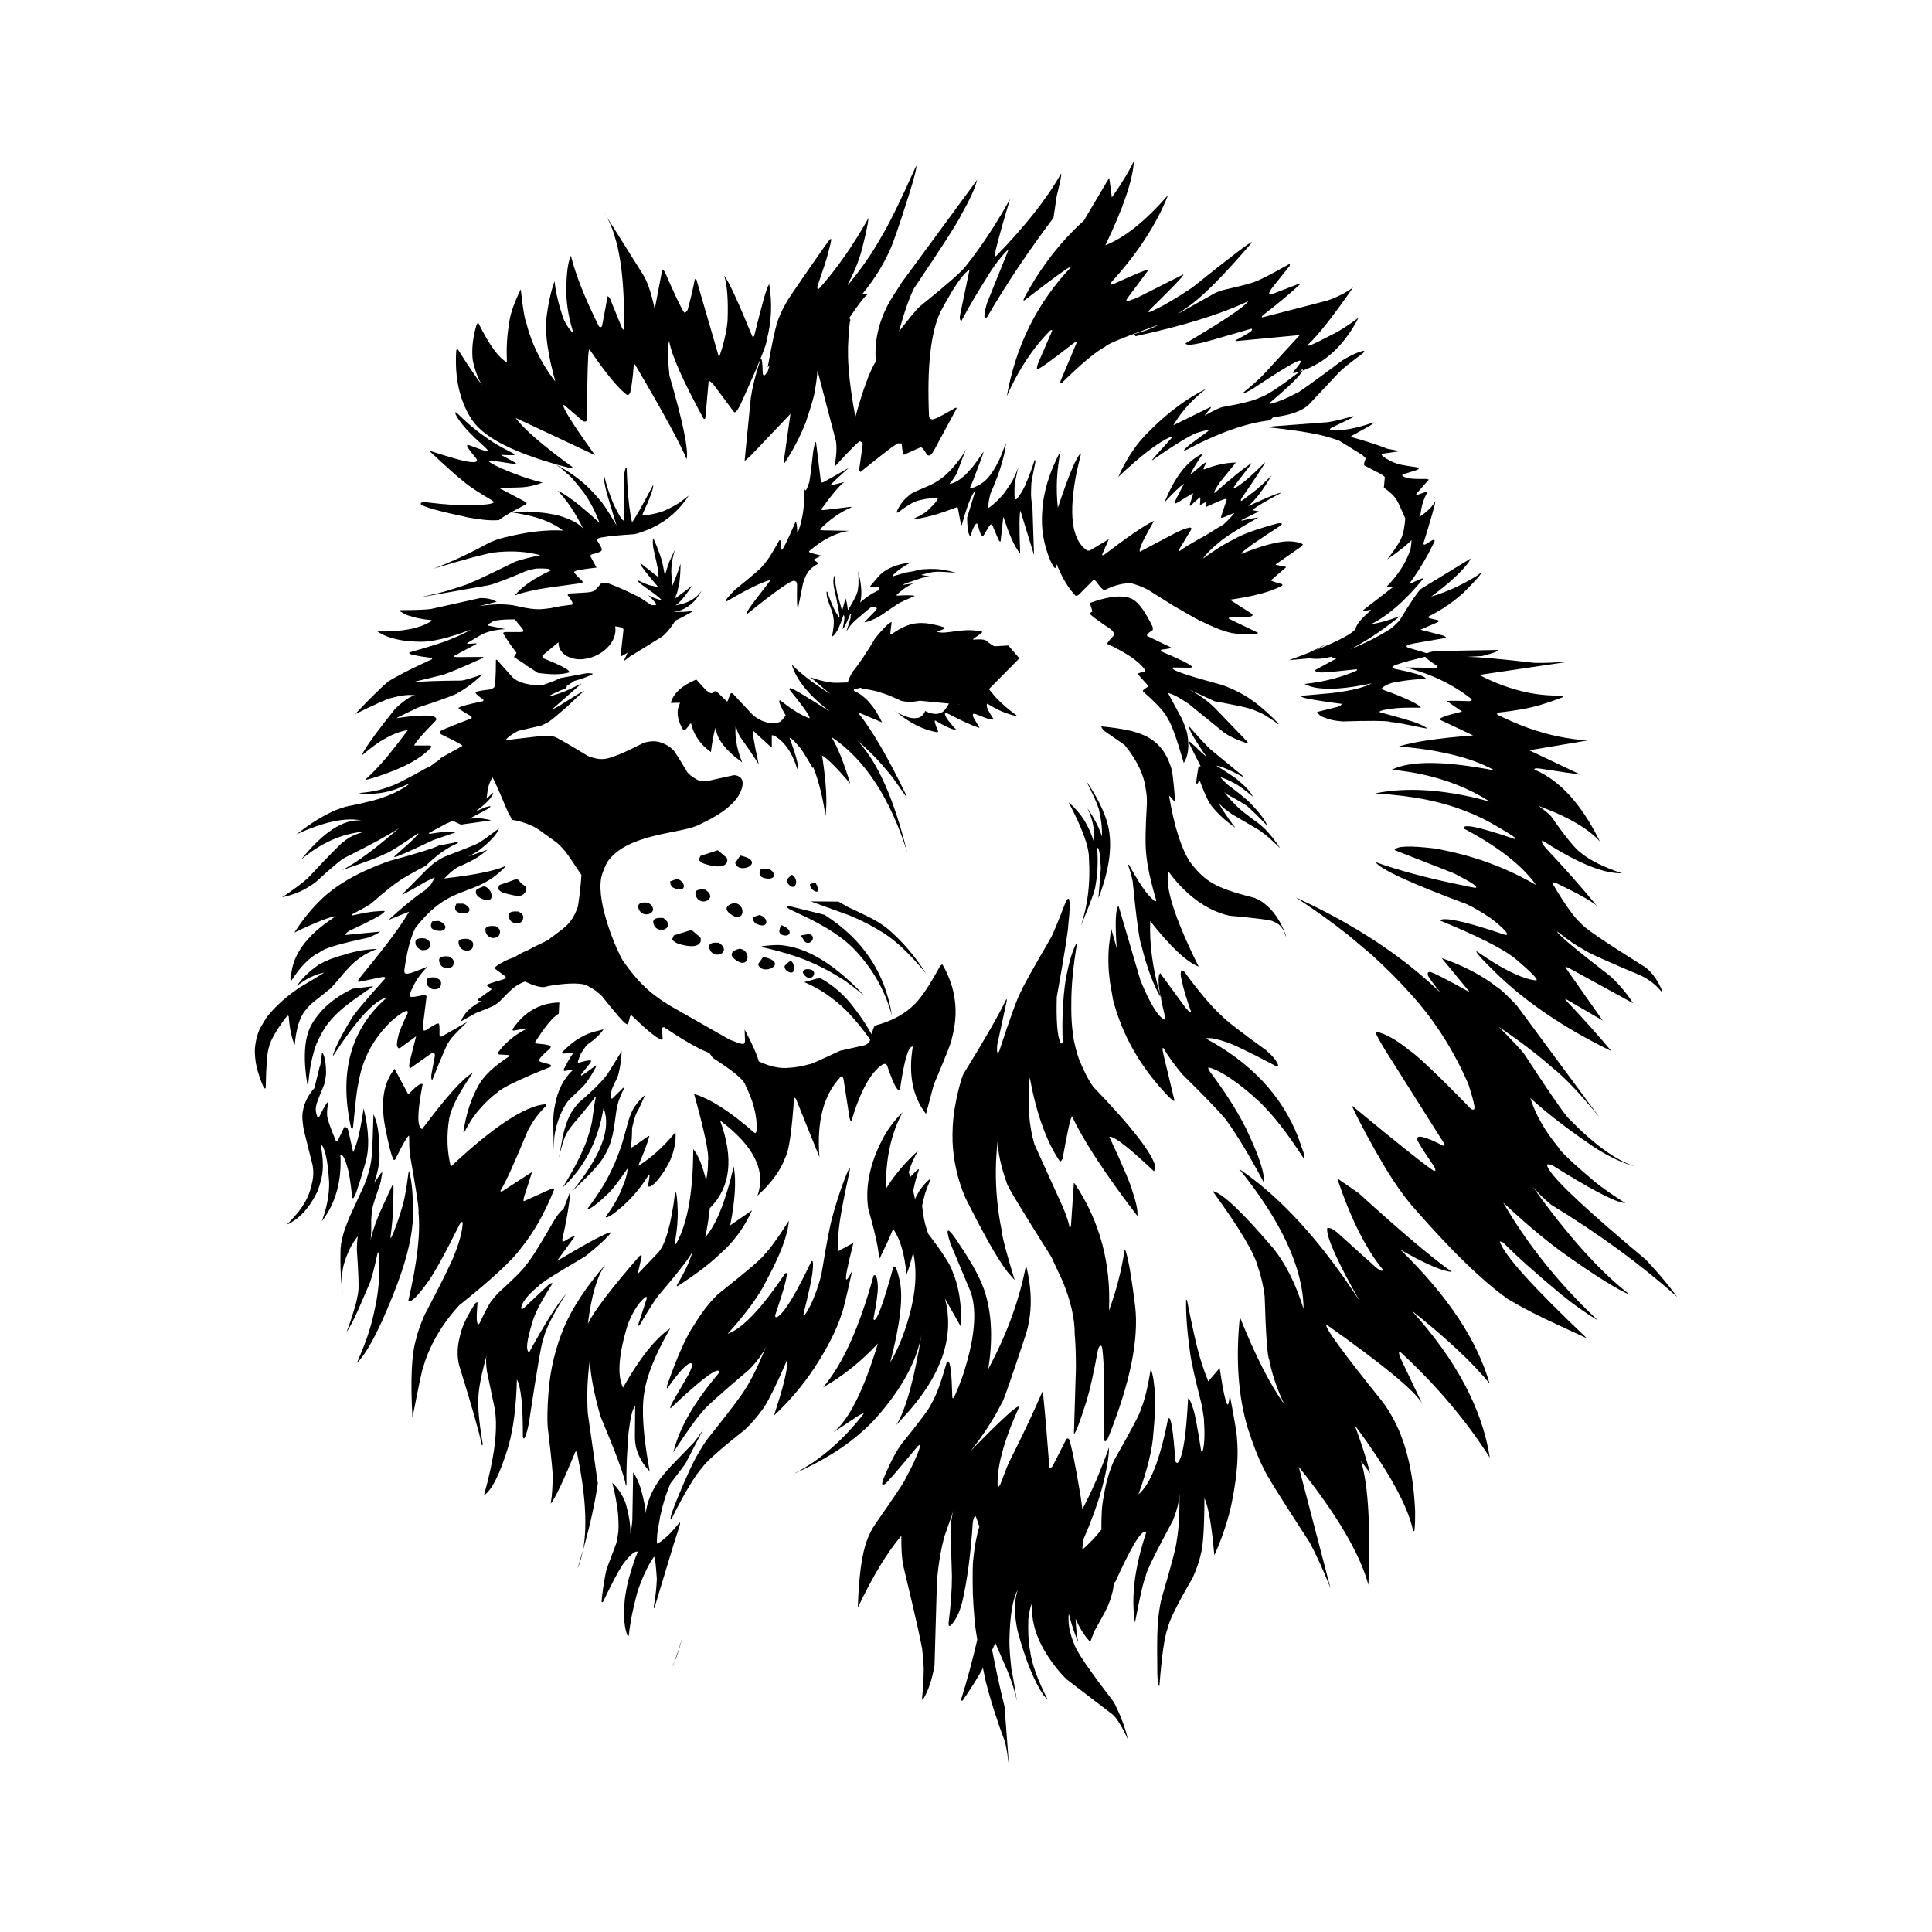
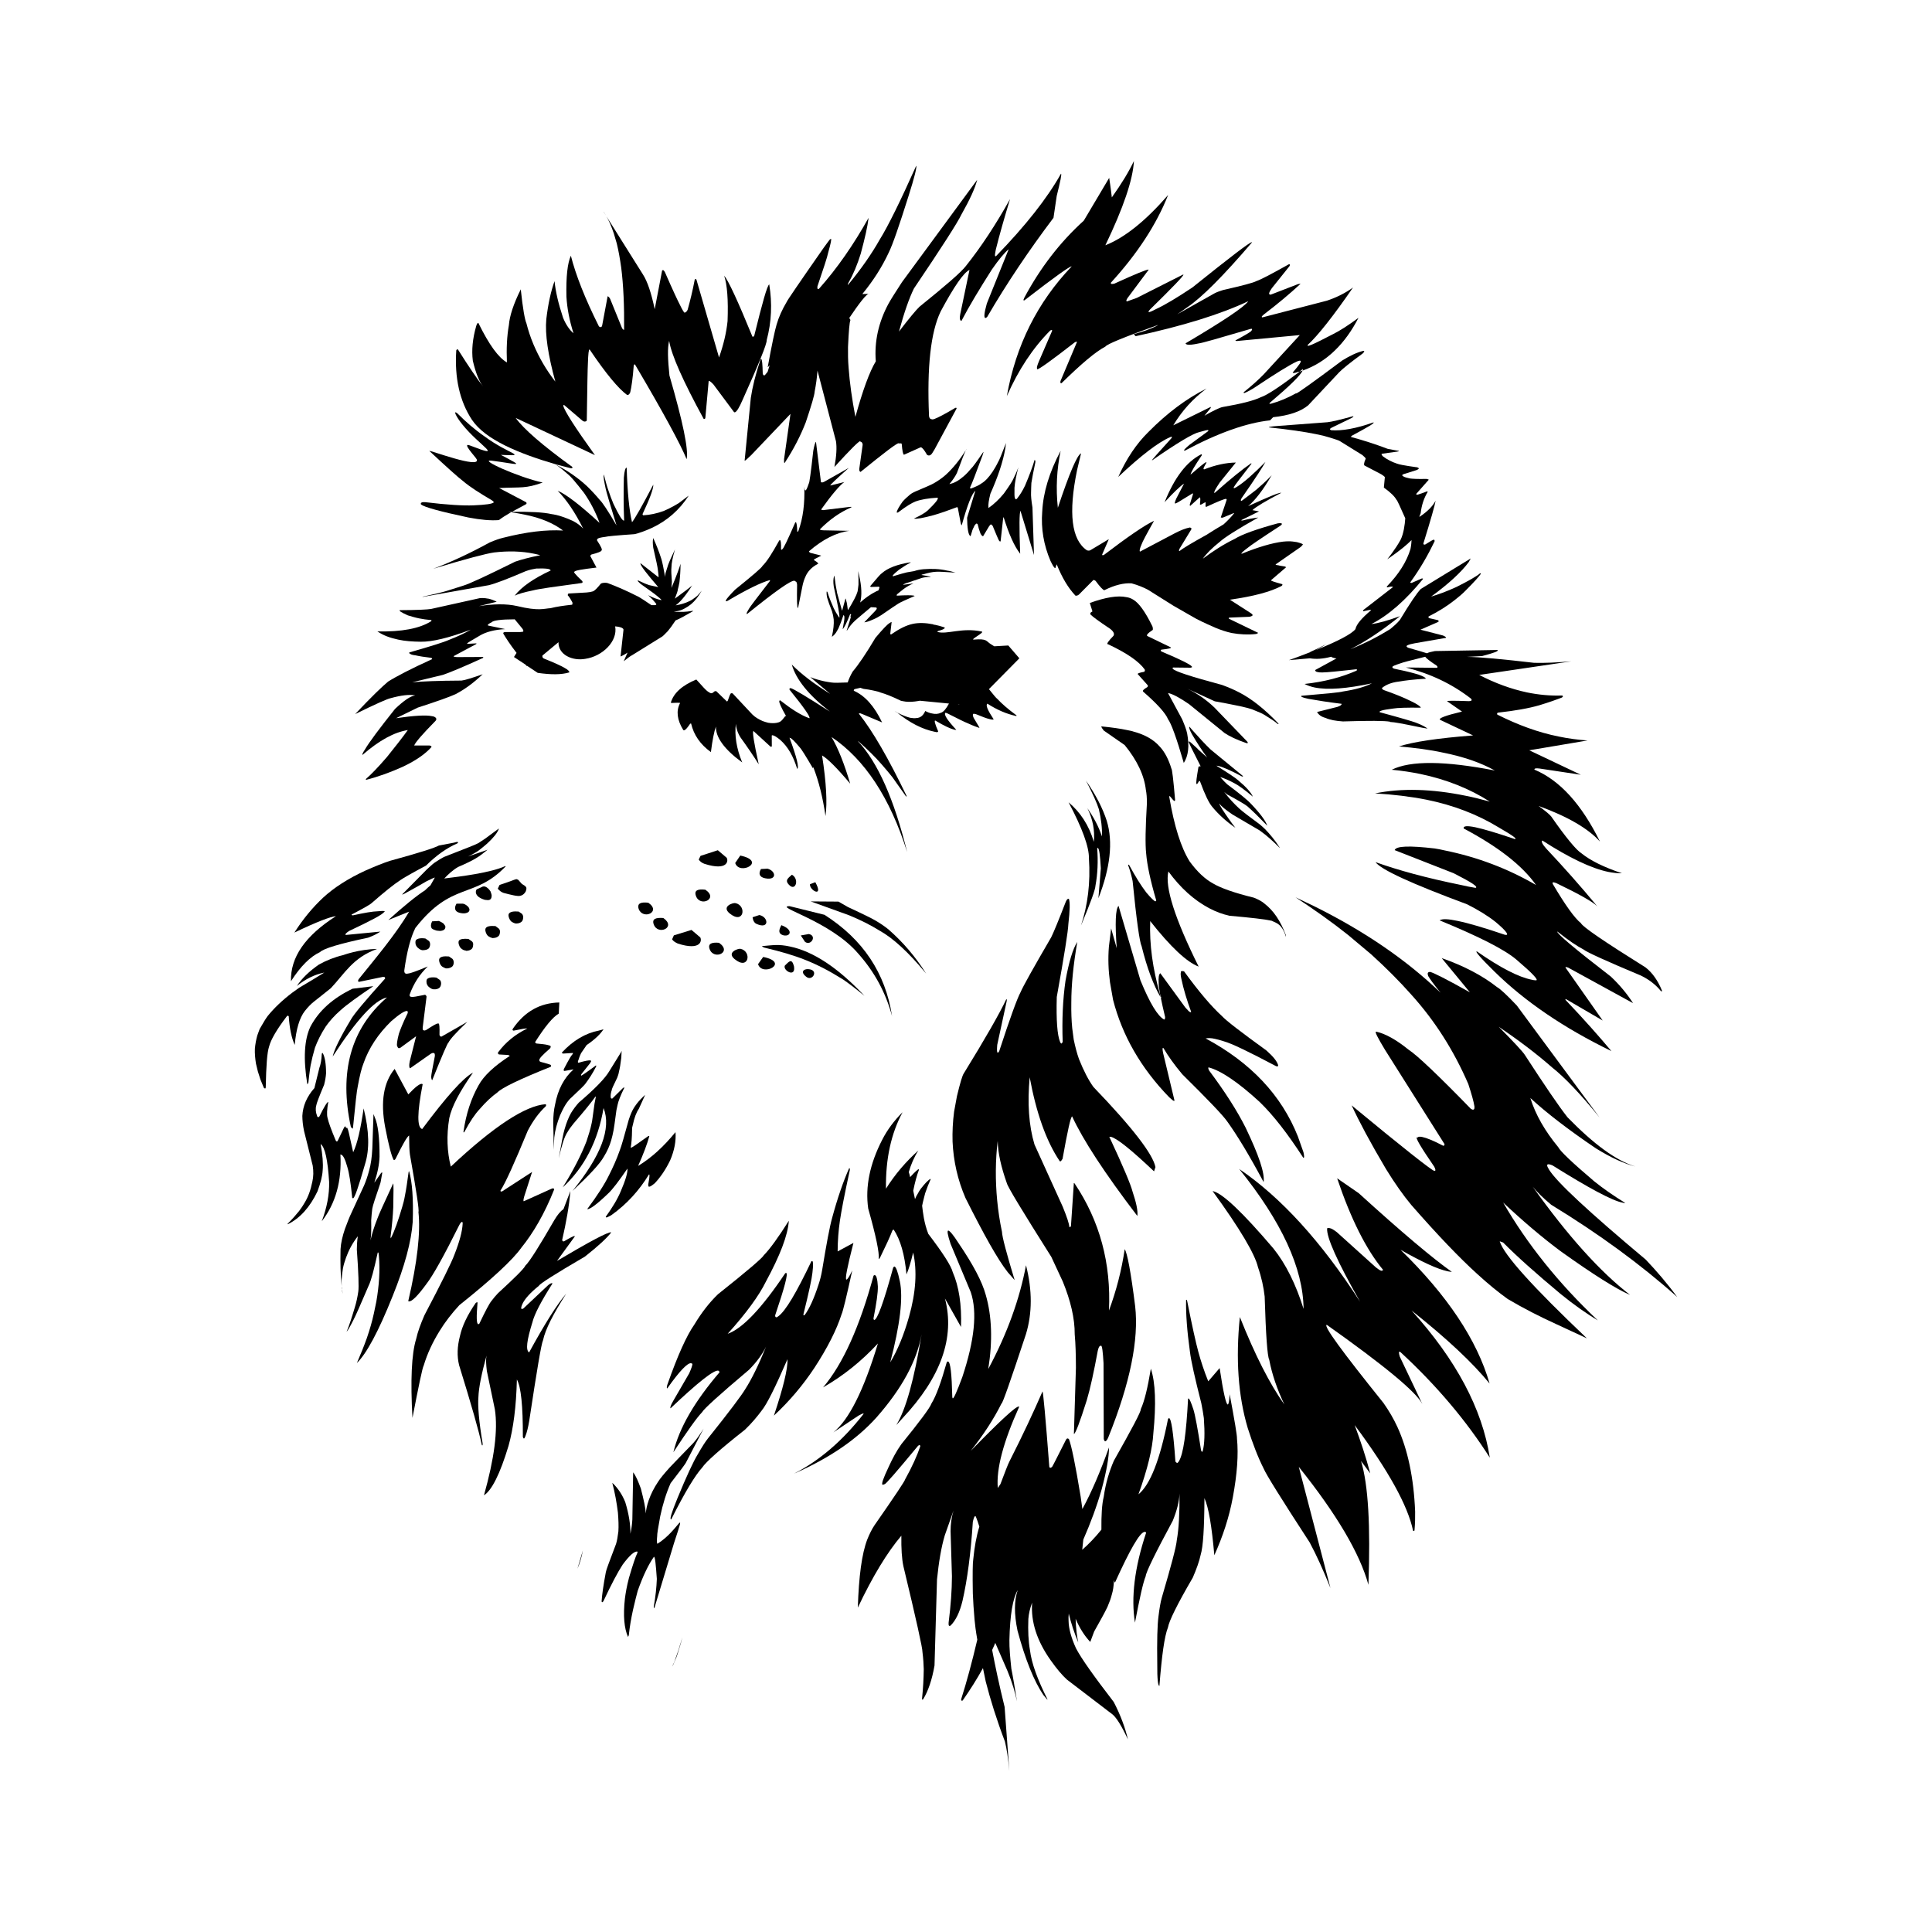
<svg xmlns="http://www.w3.org/2000/svg" fill="#000000" width="800px" height="800px" version="1.1" viewBox="144 144 512 512">
  <g>
    <path d="m343.44 387.08c0.109 0.887 0.473 1.516 1.055 1.766 3.465 1.555 3.207-1.875 0.738-2.352z" />
    <path d="m400.15 263-0.059 0.082-0.062 0.078-0.023 0.078c0.07-0.098 0.145-0.188 0.203-0.32z" />
    <path d="m346.25 397.6-1.359 1.91c1.113 3.492 8.617-0.453 1.359-1.91z" />
    <path d="m358.36 391.53-2.144 0.375 1.117 1.688c1.551 1.188 3.262-1.609 1.027-2.062z" />
    <path d="m360.07 377.79-1.418 0.531c-0.191 1.633 3.762 3.734 1.418-0.531z" />
    <path d="m399.98 263.3 0.023-0.07c-0.047 0.07-0.09 0.164-0.141 0.227l0.055-0.078z" />
    <path d="m351.06 389.18c-0.258 0.602-1.305 2.176 0.566 2.688 1.918 0.43 2.664-1.508-0.566-2.688z" />
    <path d="m353.86 375.81c-0.895 0.852-2.137 1.484-0.543 2.883 1.586 1.395 2.535-1.762 0.543-2.883z" />
    <path d="m347.4 374.21-1.738 0.09c-0.734 1.246-0.391 2.16 1.125 2.457 3.191 0.629 2.875-1.961 0.613-2.547z" />
    <path d="m362.49 386.43-9.266-2.293c-4.258 0.113 10.828 3.902 18.215 12.574 4.297 4.828 7.273 10.301 8.961 16.551-1.77-11.395-7.684-20.324-17.91-26.832z" />
    <path d="m415.31 223.61c0.086 0.055 0.223-0.039 0.551-0.305 7.5-5.82 11.559-8.688 12.09-8.703l0.07-0.016c-9.094 9.512-14.809 20.949-17.199 34.383 3.059-6.938 6.891-12.746 11.5-17.379 0.211-0.109 0.281-0.117 0.355-0.133 0.164 0.039 0.176 0.102 0.129 0.254l-3.453 7.977c-0.512 1.207-0.676 1.859-0.492 2.035-0.055 0.078-0.043 0.145 0.031 0.133 0.402 0.074 3.723-2.312 9.969-7.16 0.203-0.102 0.355-0.133 0.43-0.145 0.074-0.016 0.082 0.055 0.102 0.117l-4.344 10.297c-0.082 0.359-0.043 0.562 0.121 0.602 0.07-0.012 0.07-0.012 0.148-0.023 5.266-5.156 9.098-8.398 11.586-9.664 0.465-0.707 5.121-2.562 14.004-5.769l-0.262 0.184c-1.793 0.941-3.938 1.656-6.184 2.258l0.496 0.543c12.496-2.723 22.414-5.766 29.855-9.277-1.121 1.578-6.621 5.254-16.621 11.16 0.027 0.137 0.133 0.262 0.457 0.344 0.484 0.121 1.531 0.016 3.141-0.336 0.535-0.02 5.078-1.301 13.645-3.828 0.07-0.016 0.148-0.023 0.223-0.039 0.25 0.094 0.203 0.242-0.098 0.645-0.52 0.434-1.883 1.23-4.016 2.367-0.211 0.102-0.191 0.172 0.043 0.203 0.082 0.055 0.164 0.039 0.164 0.039l16.711-1.574-9.59 10.434c-1.383 1.422-3.121 2.977-5.219 4.664-0.129 0.094-0.102 0.227-0.027 0.215 0 0 0.082 0.055 0.16 0.039 0.426-0.145 1.258-0.562 2.414-1.254 5.898-3.945 9.691-6.277 11.438-7.066 0.488-0.227 0.785-0.277 0.945-0.23 0.473 0.055-0.23 1.082-2.016 3.133 0 0 0.086 0.055 0.176 0.109 0.23 0.031 0.602-0.035 1.164-0.27 0.148-0.031 0.367-0.062 0.516-0.09 0.254-0.25 0.59-0.453 0.848-0.703 0.027 0.133-0.016 0.281-0.062 0.43 3.129-1.098 5.977-2.848 8.52-5.309 2.481-2.383 4.543-5.309 6.285-8.676-2.711 1.996-4.938 3.43-6.664 4.285-2.832 1.465-4.699 2.41-5.617 2.785-0.633 0.25-0.992 0.379-1.078 0.324-0.148 0.023-0.156-0.043-0.117-0.191 2.633-2.402 6.688-7.492 12.027-15.238-1.988 1.457-4.344 2.629-6.914 3.492l-17.113 4.43c-0.32-0.082-0.145-0.324 0.375-0.762 3.562-2.707 6.812-5.426 9.699-8.09l-0.016-0.062c-0.074 0.012-0.297 0.051-0.66 0.113l-6.859 2.652c-0.207 0.102-0.43 0.145-0.594 0.098-0.012-0.062-0.086-0.051-0.098-0.117-0.188-0.176 0.082-0.715 0.668-1.574l4.664-5.824c0.168-0.305 0.195-0.516-0.109-0.535-4.516 2.523-7.406 4.07-8.691 4.496-0.68 0.398-3.574 1.176-8.828 2.367-0.934 0.301-1.719 0.574-2.262 0.879l-9.852 5.539c0.934-0.656 1.809-1.219 2.668-1.859 3.883-2.621 9.57-8.34 17.129-17.172l-0.016-0.07c-0.41-0.137-5.684 3.91-15.766 11.996-4.09 2.727-7.348 4.684-9.793 5.801-0.957 0.516-1.598 0.766-1.758 0.727-0.16-0.043-0.055-0.277 0.316-0.684 6.223-6.09 9.164-9.18 8.844-9.266 0 0-0.078 0.016-0.148 0.031l-12.168 6.144-2.633 0.945c-0.32-0.082-0.129-0.605 0.547-1.418l5.191-6.961-0.012-0.062c-0.395-0.074-3.43 1.145-9.078 3.734-0.367 0.062-0.59 0.102-0.754 0.062-0.164-0.043-0.176-0.113-0.145-0.324 6.965-7.617 12.066-15.395 15.164-23.242-5.973 6.883-11.539 11.324-16.629 13.324 4.742-9.871 7.305-17.348 7.566-22.336-1.324 2.809-3.258 5.996-5.856 9.648-0.258-2.32-0.699-5.172-0.699-5.172l-6.731 11.336c-6.363 5.762-11.582 12.59-15.758 20.414-0.203 0.457-0.309 0.684-0.148 0.723z" />
    <path d="m437.31 361.55c-1.086-3.367-2.891-6.879-5.516-10.672 1.789 3.453 2.926 5.969 3.41 7.551 0.633 2.676 0.902 5.066 0.82 7.238-0.855-2.633-2.215-5.117-3.852-7.477 1.457 2.953 2.004 5.922 1.707 8.898-1.301-4.375-3.543-7.812-6.695-10.469 3.652 6.887 5.457 11.863 5.394 14.867 0.434 6.469-0.316 12.383-2.098 17.77 2.555-6.082 3.812-9.574 3.832-10.555 0.578-3.09 0.715-6.461 0.457-9.895 0.059-0.078 0.059-0.078 0.137-0.094 0.395 0.07 0.629 1.91 0.828 5.426l-0.645 7.91c3.137-8.059 3.93-14.883 2.219-20.5z" />
    <path d="m347.97 240.78-0.547 1.766-0.672 0.812c-0.133 0.094-0.195 0.172-0.281 0.117-0.16-0.039-0.262-0.156-0.336-0.496-0.062-2.496-0.164-3.731-0.414-3.828-0.074 0.016-0.074 0.016-0.148 0.023-1.367 4.07-2.184 7.484-2.598 10.27l-1.641 16.648c0.16 0.039 0.664-0.469 1.75-1.484l10.402-10.926-1.699 11.996c-0.023 0.629-0.008 1.043 0.137 1.02 0 0 0.07-0.016 0.059-0.078 2.32-3.539 4.168-7.129 5.559-10.715 1.504-4.5 2.312-7.219 2.352-8.133 0.367-1.875 0.609-3.66 0.75-5.559l4.898 18.711c0.262 1.629 0.137 3.949-0.41 6.828 4.231-4.633 6.508-6.906 6.832-6.824l0.012 0.07 0.09 0.055c0.324 0.082 0.523 0.324 0.551 0.809l-0.895 6.352c-0.051 0.496 0.082 0.754 0.328 0.852 6.344-5.141 9.637-7.66 10.109-7.606l0.012 0.07c0.223-0.039 0.371-0.062 0.527-0.02 0.148-0.031 0.234 0.031 0.27 0.164 0.156 1.855 0.352 2.793 0.59 2.824l0.07-0.016 4.336-1.938 0.07-0.012c0.402 0.074 0.922 0.742 1.645 2.012 0.09 0.055 0.176 0.109 0.34 0.148 0.234 0.031 0.457-0.004 0.648-0.176 0.211-0.109 0.496-0.574 1-1.426l5.84-10.828c-0.027-0.137-0.043-0.207-0.113-0.191-0.09-0.055-0.148 0.023-0.297 0.055-2.785 1.664-4.652 2.613-5.434 2.887-0.355 0.133-0.574 0.172-0.824 0.074-0.309-0.016-0.602-0.309-0.641-0.859-0.555-12.926 0.422-22.145 3.086-27.695 3.578-6.672 6.102-10.312 7.637-10.996l-2.445 11.703c-0.234 1.082-0.105 1.688 0.301 1.824 2.074-3.981 4.805-8.492 8.082-13.652 1.82-2.617 3.285-4.398 4.453-5.371l-5.785 14.371c-0.707 2.488-0.82 3.769-0.422 3.836 0.09 0.051 0.293-0.055 0.488-0.227 5.176-8.898 11.066-17.648 17.59-26.301l0.855-5.789c0.953-3.852 1.383-5.805 1.133-5.902-3.676 6.559-9.418 13.82-17.219 21.855-0.074 0.016-0.148 0.023-0.148 0.023-0.234-0.031-0.125-0.605 0.094-1.758 0.949-3.856 2.234-8.328 3.773-13.391-3.785 6.781-7.668 12.676-11.664 17.684-1.258 1.676-5.402 5.25-12.336 10.844-0.895 0.852-2.727 3.047-5.434 6.578 1.379-5.117 2.727-8.898 3.961-11.406 7.359-10.887 11.566-17.465 12.574-19.59 2.234-3.938 3.652-7.039 4.188-9.215l-19.934 27.125c-1.676 2.594-2.894 4.473-3.609 5.781-2.582 4.832-3.742 9.902-3.324 15.199-1.645 2.723-3.453 7.625-5.406 14.719-0.91-4.715-1.512-9.066-1.797-12.984-0.172-1.922-0.18-3.805-0.16-5.543 0.188-4.215 0.391-6.543 0.641-7.144l-0.238-0.441-0.094-0.059c2.336-3.469 4.766-6.812 5.383-6.43l-1.902 0.051c2.926-3.566 5.231-7.172 7.023-11.031 1.02-2.062 2.734-7.027 5.262-15.051 1.523-4.789 2.184-7.477 2.012-7.938-4.223 9.434-7.441 15.98-9.672 19.57-2.172 3.852-4.938 7.812-8.293 11.875-0.062 0.078-0.121 0.164-0.121 0.164-0.086-0.055-0.043-0.203 0.109-0.574 1.293-2.242 2.359-4.793 3.273-7.738 1.074-4.016 1.797-7.133 2.074-9.48-4.008 7.172-8.355 13.426-13.125 18.781-0.133 0.09-0.207 0.102-0.281 0.117-0.156-0.043-0.199-0.246-0.152-0.738 1.609-4.742 2.598-7.695 2.863-8.992 0.656-2.344 0.93-3.578 0.699-3.606 0 0-0.059 0.078-0.195 0.172-0.012-0.07 0.062-0.078-0.012-0.07 0 0-0.613 0.738-1.676 2.242-6.527 9.348-9.746 14.086-9.777 14.297-1.246 2.102-2.133 4.059-2.711 6.043-0.457 1.473-1.266 5.301-2.371 11.34 0.152-0.113 0.344-0.289 0.523-0.531z" />
    <path d="m478.07 249.29c-1.734 0.855-5.066 1.719-10.008 2.566-0.812 0.148-2.41 0.91-4.871 2.309l1.578-1.945c0.109-0.227 0.168-0.309 0.082-0.363l-0.074 0.016-9.844 4.84c2.262-3.809 5.18-7.027 8.816-9.75-5.328 2.672-10.422 6.477-15.402 11.512-3.113 3.051-5.805 6.996-7.988 11.902 6.07-5.719 10.688-9.23 13.777-10.535 0.211-0.102 0.281-0.117 0.367-0.062 0.148-0.023 0.102 0.117-0.074 0.363-3.547 3.883-5.277 5.856-5.125 5.832 0.016 0.07 0.09 0.055 0.07-0.012 6.676-4.641 10.824-7.098 12.438-7.449 1.297-0.363 2.094-0.57 2.328-0.543 0.086 0.051 0.102 0.117 0.055 0.266l-4.973 3.652c-1.172 0.969-1.605 1.457-1.359 1.555 0.078-0.016 0.078-0.016 0.156-0.023 8.867-4.742 16.418-7.371 22.551-8.02l0.82-0.836c4.188-0.449 7.258-1.473 9.281-3.141l8.188-8.727c0.879-0.926 2.973-2.609 6.223-4.984 0.445-0.422 0.547-0.648 0.391-0.688-0.09-0.055-0.164-0.043-0.234-0.031-1.742 0.438-3.547 1.309-5.578 2.566-7.863 5.883-11.926 8.754-12.168 8.719l-0.012-0.062c-2.188 1.215-4.367 2.148-6.535 2.734-0.219 0.039-0.367 0.062-0.445 0.078-0.16-0.051-0.102-0.121 0.02-0.285 5.258-4.461 8.117-7.254 8.688-8.535-0.281 0.117-0.504 0.156-0.785 0.277-5.078 3.871-8.562 6.219-10.352 6.805z" />
    <path d="m420.2 279.58c-0.355 4.516 0.395 8.848 2.188 13.059 0.535 1.094 0.895 1.727 1.16 1.891 0.09 0.055 0.148-0.031 0.148-0.031l0.336-0.953c1.434 3.57 3.066 6.281 4.934 8.262 0.016 0.062 0.09 0.055 0.09 0.055 0.234 0.023 0.527-0.023 0.855-0.285l3.856-3.879c0.07-0.012 0.07-0.012 0.16 0.043 0.148-0.031 0.25 0.098 0.426 0.207 1.172 1.605 1.949 2.383 2.277 2.461l0.066-0.016c2.773-1.383 5.176-1.938 7.191-1.801 1.703 0.469 3.125 1.059 4.324 1.688l6.773 4.254 4.949 2.832c1.227 0.758 3.266 1.73 6.121 2.977 1.422 0.59 2.906 1.098 4.344 1.406 2.144 0.391 4.309 0.5 6.477 0.266 0.211-0.102 0.43-0.145 0.547-0.305l-7.738-3.738c-0.117-0.188-0.055-0.27 0.164-0.305l5.227-0.215c0.441-0.074 0.801-0.207 0.906-0.434-0.031-0.133-0.234-0.375-0.672-0.645l-5.383-3.453c6.164-0.859 10.727-2.07 13.688-3.625 0.328-0.266 0.301-0.402 0.121-0.512-2.031-0.551-3.012-0.871-2.894-1.027l3.957-3.398c-0.012-0.07-0.117-0.191-0.277-0.23-0.793-0.148-1.34-0.188-1.75-0.324-0.543-0.043-0.719-0.152-0.73-0.223l6.672-4.641c0.316-0.336 0.508-0.508 0.496-0.57 0.281-0.117-0.23-0.379-1.523-0.707l-1.102-0.156c-0.707-0.09-1.617-0.07-2.594 0.031-2.832 0.348-6.508 1.406-10.945 3.223-0.246-0.098 0.332-0.621 1.652-1.613 0.582-0.516 3.461-2.477 8.707-5.891 0.391-0.348 0.434-0.496 0.109-0.582-0.164-0.043-0.469-0.055-0.914 0.02-5.57 1.52-9.41 2.887-11.441 4.144-2.918 1.406-5.672 3.207-8.387 5.211 0.941-1.344 2.461-2.859 4.492-4.469 1.219-1.117 4.586-3.297 10.195-6.434-1.414 0.176-2.816 0.422-4.188 0.797l-0.398-0.07c1.523-0.754 3.125-1.516 4.781-2.356l-1.75-0.324c0.895-0.855 3.473-2.41 7.676-4.606-0.559-0.113-3.438 1.086-8.812 3.547 1.891-1.578 3.988-4.309 6.242-8.188-1.566 1.668-2.992 2.894-4.09 3.844-1.188 0.906-2.301 1.789-3.426 2.617-0.328 0.266-0.531 0.375-0.621 0.32l-0.012-0.074c-0.102-0.121 0.051-0.492 0.469-1.055 3.469-4.984 5.426-8.043 6.027-9.191-3.152 3.188-5.664 5.438-7.699 6.691-0.344 0.203-0.547 0.305-0.637 0.25-0.145 0.023-0.113-0.188 0.121-0.508 0.047-0.148 1.422-1.988 4.254-5.613 0.254-0.25 0.301-0.395 0.211-0.449l-0.07 0.012c-2.078 1.402-5.285 3.981-9.672 7.871-0.266-0.164 0.234-1.086 1.402-2.82l4.25-5.266c-2.664 0.043-5.441 0.664-8.336 1.789l-0.074 0.016c-0.164-0.039-0.176-0.109-0.145-0.32 0.047-0.152 0.312-0.688 0.766-1.457-0.016-0.07-0.027-0.137-0.102-0.121-0.559 0.234-1.855 1.363-4.121 3.293 0.156-0.723 1.172-2.43 2.981-5.113 0.043-0.148 0.031-0.215-0.055-0.27 0 0-0.078 0.016-0.145 0.023-3.867 1.996-7.043 6.164-9.656 12.676 2.426-2.641 4.148-4.266 5.156-4.93l-2.07 3.984c-0.363 0.828-0.426 1.254-0.352 1.238 0.012 0.07 0.086 0.055 0.07-0.012l0.016 0.062c0.148-0.023 0.355-0.133 0.766-0.348l3.797-2.32 0.07-0.012c0.078-0.016 0.09 0.055 0.055 0.27l-0.824 2.644c-0.031 0.215-0.004 0.355 0.07 0.34l0.012 0.07 2.512-2.25 0.078-0.012c0.16 0.039 0.137 0.668 0.008 1.879 0.078-0.016 0.086 0.051 0.164 0.039 0.016 0.062 0.07-0.016 0.145-0.023l1.094-0.609 0.078-0.016s0.07 0.34-0.012 1.047c0.031 0.133 0.117 0.191 0.188 0.176l0.074-0.012c3.141-1.453 4.898-2.176 5.219-2.09 0.016 0.07 0.086 0.059 0.086 0.059 0.09 0.051 0.055 0.266-0.051 0.488l-1.457 4.363c0.09 0.055 0.09 0.055 0.164 0.039 0.086 0.055 0.234 0.031 0.383 0.004l2.883-1.191 0.074-0.016c0.074-0.016 0.09 0.055 0.016 0.07-0.602 0.793-1.539 1.789-2.754 2.914-1.363 0.793-2.918 1.758-4.266 2.613l-0.137 0.098c-4.043 2.234-6.484 3.699-7.328 4.402-0.164-0.039-0.148-0.324 0.078-0.707l3.07-5.059c0.109-0.227-0.012-0.418-0.25-0.449-0.016-0.07-0.082-0.055-0.16-0.043-1.031 0.184-2.375 0.695-3.961 1.523l-9.227 4.867c-0.203-0.234-0.035-0.891 0.434-1.949 0.184-0.586 1.277-2.66 3.289-6.215-2.438 1.121-6.922 4.191-13.316 9.066-0.148 0.023-0.297 0.051-0.297 0.051-0.164-0.039-0.172-0.109-0.07-0.336l1.703-3.918-4.754 2.844c-0.266 0.184-0.562 0.234-0.887 0.148-0.074 0.016-0.09-0.051-0.164-0.039-4.094-2.769-4.961-9.859-2.609-21.27l1.059-4.434c-1.047 0.461-3.102 5.269-6.156 14.434-0.551-5.195-0.293-10.18 0.742-15.098-3.008 5.688-4.637 11.055-4.879 16.109z" />
    <path d="m459.13 330.62 9.391 7.633c1.246 0.836 3.121 1.762 5.676 2.641 0.082 0.055 0.082 0.055 0.16 0.039 0.395 0.07 0.441-0.074 0.137-0.438l-8.684-9.016c-2.289-2.176-4.688-3.785-7.148-4.961l7.266 3.336c1.984 0.355 3.734 0.68 5.172 0.984 2.867 0.551 4.734 1.062 5.418 1.434 1.086 0.434 1.922 0.777 2.535 1.16 1.586 0.98 2.812 1.742 3.57 2.445 0.074-0.012 0.074-0.012 0.145-0.023 0.016 0.07 0.074-0.016 0.059-0.078-3.715-3.887-7.188-6.621-10.441-8.289-1.289-0.68-2.801-1.324-4.461-1.945-8.336-2.242-12.684-3.652-13.129-4.336-0.117-0.191-0.055-0.266 0.164-0.309l4.519 0.051c0.367-0.059 0.5-0.152 0.402-0.277-0.348-0.566-3.07-1.902-8.102-4.023-0.195-0.176-0.223-0.309-0.027-0.48 2.094-0.227 2.894-0.434 2.469-0.633l-6.035-2.922c-0.574-0.184-0.082-0.754 1.324-1.691 0.031-0.215 0.035-0.566-0.121-0.953-1.879-3.852-3.59-6.203-5.07-7.055-0.527-0.328-1.113-0.574-1.816-0.664-2.32-0.5-5.566 0.059-9.691 1.539l0.699 2.242c-0.621 0.32-0.715 0.613-0.422 0.91 0.48 0.473 2.117 1.723 5.043 3.652 0.539 0.398 0.848 0.762 0.988 1.086 0.125 0.25 0.125 0.602-0.055 0.84-1.32 1.34-1.848 2.129-1.52 2.215l0.074-0.016c4.996 2.336 8.211 4.566 9.723 6.672 0.129 0.254 0.082 0.402-0.098 0.641-1.324 0.23-1.887 0.469-1.699 0.648l2.594 2.894c0.113 0.188 0.066 0.328-0.055 0.492-1.02 0.59-1.395 1.004-1.113 1.238 3.738 3.254 5.934 5.723 6.566 7.285 0.84 1.102 2.258 4.969 4.18 11.602 1.207-1.883 1.52-4.449 0.891-7.816-0.223-1.074-0.711-2.312-1.316-3.742l-3.742-6.938 0.07-0.012c1.125 0.215 3.016 1.211 5.512 2.938z" />
    <path d="m389.44 402.02c-2.856-4.516-6.188-8.398-9.922-11.652-1.02-0.855-2.262-1.691-3.656-2.496-0.613-0.379-3-1.57-7.144-3.492-1.305-0.754-2.172-1.23-2.523-1.445l-7.344-0.051 10.164 3.672c3.094 1.273 5.746 2.621 8.117 4.09 3.453 1.914 7.594 5.648 12.309 11.375z" />
    <path d="m470.67 359.88 7.144 4.191 0.457 0.34c1.258 0.895 2.848 2.289 4.773 4.188 0.008 0.07 0.086 0.055 0.086 0.055l-0.016-0.07c-1.246-1.938-2.57-3.523-3.836-4.832-0.57-0.531-1.055-1.004-1.5-1.344-2.531-1.859-4.34-3.219-5.379-4.152-1.328-1.234-2.695-2.66-3.977-4.394l0.746 0.641c3.012 1.633 4.844 2.711 5.394 3.168 0.852 0.766 1.609 1.465 2.277 2.121l3.004 3.031c-0.414-1.254-1.812-3.172-4.254-5.742-0.992-1.082-3.113-2.801-6.367-5.231-0.379-0.355-1.051-1.004-1.852-1.91 1.219 0.348 2.406 0.906 3.691 1.59 0.938 0.461 2.629 1.633 4.957 3.598-0.461-1.102-1.758-2.555-3.887-4.34-0.57-0.527-2.527-1.859-5.781-3.871 0.164 0.039 0.309 0.016 0.477 0.059 1.203 0.277 3.305 1.168 6.316 2.801l0.074-0.012c0.176 0.109 0.234 0.035 0.121-0.156l-6.731-5.519c-1.195-0.973-1.75-1.438-1.75-1.438-1.426-1.352-3.019-3.094-4.91-5.207l-0.711-0.852c-0.195 0.172 0.02 0.828 0.641 1.977 1.301 2.211 2.664 4.344 4.043 6.188l-2.539-2.277-0.016-0.07-1.789-1.633c-0.188-0.172-0.367-0.285-0.441-0.27-0.086-0.055-0.07 0.012-0.148 0.023-0.062 0.078 1.008 2.262 3.203 6.547-0.312-0.012-0.535 0.023-0.582 0.168-0.48 2.805-0.707 4.305-0.5 4.547l0.07-0.016c0.09 0.059 0.254-0.246 0.598-0.797 0.062-0.074 0.062-0.074 0.078-0.012 0.07-0.012 0.156 0.043 0.168 0.109 1.25 3.406 2.344 5.719 3.246 6.75 1.645 2.012 3.715 3.879 6.125 5.551-1.148-1.473-2.336-3.148-3.469-4.898-0.562-0.875-0.824-1.387-0.777-1.535 0.449 0.688 1.648 1.66 3.519 2.938z" />
    <path d="m449.83 454.42 0.375-1.117c-0.629-3.371-6.09-10.496-16.434-21.238-1.289-1.789-2.562-4.215-3.836-7.41-0.562-1.574-1-3.312-1.391-5.18l-0.395-3c-0.203-2.051-0.277-4.266-0.242-6.641-0.012-4.801 0.547-10.195 1.582-16.215-1.152 1.801-2.203 5.18-3.121 10.289-0.723 4.992-0.953 10.465-0.746 16.211-0.164 0.305-0.281 0.469-0.367 0.418-0.078 0.012-0.18-0.117-0.309-0.375-0.766-1.816-1.059-5.801-0.891-11.961 1.984-10.992 3.004-17.438 3.07-19.324 0.402-3.551 0.484-5.727 0.129-6.707l-0.078 0.016c-0.234-0.035-0.492 0.223-0.746 0.82-1.98 5.144-3.309 8.305-3.848 9.371-4.727 8.129-7.457 12.984-8.121 14.562-0.883 1.613-2.781 6.82-5.625 15.523-0.148 0.379-0.344 0.547-0.43 0.496-0.234-0.031-0.23-0.734-0.129-2.07l2.488-11.5c0.078-0.363 0.035-0.562-0.055-0.621l-0.055 0.082c-1.75 3.715-5.492 10.281-11.203 19.551-0.422 0.566-0.996 2.547-1.855 6.109l-0.754 4.094c-0.352 2.707-0.48 5.383-0.406 7.941 0.238 5.188 1.352 10.141 3.422 14.938 4.848 9.668 8.52 16.27 11.227 19.699l1.805 2.062c-2.195-7.219-3.312-11.473-3.359-12.793-0.59-2.82-1.004-5.535-1.266-8.27-0.523-5.406-0.48-10.711 0.133-15.828 0.055 3.188 0.914 6.941 2.402 11.145 0.211 1.004 4.164 7.488 11.812 19.602l3.055 6.574c2.039 5.008 3.168 9.688 3.141 13.938 0.238 2.609 0.309 5.519 0.32 8.855l-0.535 17.57c0.43-0.137 1.566-3.121 3.406-8.945 0.945-3.16 1.875-7.492 2.918-13.113 0.199-0.875 0.41-1.324 0.793-1.312 0.059-0.09 0.059-0.09 0.059-0.09 0.32 0.082 0.496 1.652 0.676 4.688l0.059 20.051c0.078 0.398 0.199 0.59 0.355 0.625 0.238 0.035 0.555-0.297 0.855-1.047 5.789-14.367 8.113-25.918 7.113-34.719-1.152-9.199-2.117-14.195-2.773-15.121-0.82 5.57-2.215 10.973-4.172 16.25 0.598-12.492-2.434-23.738-9.094-33.656-0.082-0.055-0.102-0.121-0.172-0.109-0.078 0.012-0.078 0.012-0.047 0.145l-0.746 11.07c-0.004 0.348-0.137 0.441-0.449 0.422-0.016-0.832-0.621-2.609-1.723-5.34l-7.504-16.527c-1.508-5.023-1.906-10.953-1.273-17.816 1.746 9.445 4.363 16.859 7.914 22.164 0.012 0.062 0.102 0.117 0.176 0.113 0.16 0.043 0.344-0.203 0.621-0.664 1.344-7.484 2.164-11.246 2.547-11.238 2.805 6.125 8.547 14.953 17.277 26.387 0.176-1.352-0.277-3.508-1.273-6.461-0.434-1.742-2.449-6.613-6.164-14.535 0.07-0.012 0.234 0.035 0.383 0.004 1.605 0.359 5.375 3.391 11.473 9.16z" />
    <path d="m373.09 407.91c-6.981-7.426-13.543-11.789-19.77-13.078-3.043-0.656-4.43-0.344-7.438-0.098 0.281 0.227 0.547 0.395 0.941 0.461 8.121 1.938 13.328 3.812 20.633 8.402 1.152 0.777 3.047 2.188 5.633 4.312z" />
    <path d="m394.69 269.79c-0.965 0.867-2.031 1.609-3.262 2.309-0.684 0.395-2.367 1.105-4.894 2.176-0.492 0.223-0.906 0.434-1.363 0.793-0.715 0.609-1.426 1.227-1.977 1.875-0.887 1.262-1.395 2.117-1.562 2.773 0.016 0.07 0.031 0.137 0.102 0.121 0.09 0.055 0.148-0.023 0.297-0.055 2.109-1.613 3.602-2.504 4.594-2.883 1.422-0.527 3.34-0.859 5.832-1.008 0.363 0.281-0.488 1.332-2.582 3.371-0.773 0.695-2 1.391-3.672 2.168 0.641 0.168 2.414-0.145 5.234-0.91 1.805-0.523 3.797-1.211 6.129-2.102l0.078-0.016c0.074-0.016 0.176 0.109 0.215 0.309l0.727 3.836c0.082 0.41 0.215 0.664 0.289 0.648 1.48-5.34 2.68-8.398 3.598-9.117l-2.18 7.129c0.035 2.711 0.293 4.34 0.777 4.812l0.012 0.062c0.07-0.012 0.145-0.023 0.191-0.168 0.309-1.102 0.535-1.836 0.773-2.156 0.141-0.441 0.379-0.758 0.645-0.949 0.062-0.078 0.133-0.094 0.219-0.039 0 0 0.09 0.059 0.191 0.184 0.156 0.738 0.41 1.594 0.738 2.441 0.25 0.449 0.453 0.688 0.688 0.723l1.59-2.641c0.234-0.32 0.359-0.48 0.508-0.508 0.172 0.109 0.348 0.215 0.477 0.473 0.926 2.211 1.395 3.379 1.512 3.566 0.148 0.324 0.25 0.441 0.41 0.48 0 0 0.074-0.004 0.148-0.02l0.633-5.746c0.062-0.434 0.09-0.648 0.168-0.66 1.398 4.492 2.836 7.723 4.387 9.684-0.277-7.191-0.223-10.961 0.078-11.359l3.586 11.699-0.41-12.602c-0.289-1.762-0.426-3.133-0.371-3.969 0.012-1.047 0.062-1.895 0.086-2.523 0.203-1.219 0.516-3.012 1.023-5.328 0.082-0.363 0.023-0.633-0.062-0.688-0.016-0.062-0.09-0.051-0.102-0.117-0.531 1.832-1.367 4.062-2.543 6.848-0.695 1.438-1.387 2.535-2.117 3.43-0.117 0.156-0.191 0.168-0.34 0.191-0.086-0.051-0.188-0.172-0.23-0.375-0.117-0.188-0.148-1.086-0.105-2.695 0.09-1.41 0.473-3.219 1.016-5.402-0.383 1.113-0.863 2.102-1.344 3.09-0.195 0.523-1.066 1.855-2.484 3.844-1.277 1.543-2.617 2.82-4.086 3.844-0.109-0.891 0.09-2.106 0.508-3.777 1.977-4.453 3.359-8.449 3.969-12.102l0.176-1.359c-1.141 2.981-1.844 4.703-2.086 5.023-0.48 0.992-0.992 1.844-1.453 2.555-0.988 1.496-1.984 2.566-3.008 3.164-0.457 0.359-1.285 0.781-2.633 1.293-0.074 0.016-0.148 0.031-0.223 0.039-0.074 0.012-0.102-0.117-0.129-0.262 0.48-0.984 1.57-3.816 3.328-8.582 0.184-0.586 0.27-0.879 0.199-0.867-1.816 2.676-2.887 4.117-3.211 4.383-0.668 0.812-1.297 1.477-2.012 2.09-1.293 1.125-2.523 1.832-3.777 2.047 0.984-1.145 1.613-2.16 1.988-2.922 1.273-3.426 2.012-5.367 2.297-5.832l-0.07 0.016c-1.566 2.434-3.266 4.539-5.125 6.25z" />
    <path d="m396.88 337.37c0.234 0.031 0.398 0.07 0.547 0.039-2.461-2.633-3.391-4.148-2.856-4.516 0 0 0.07-0.012 0.16 0.039 0.164 0.051 0.32 0.09 0.59 0.246 2.477 1.246 4.188 2.129 5.188 2.516 1.523 0.707 2.508 1.027 2.918 1.172 0.074-0.016 0.148-0.031 0.148-0.031l-1.539-2.59c-0.273-0.582-0.27-0.93-0.137-1.023 0.059-0.078 0.211-0.102 0.457-0.004 0.074-0.016 0.145-0.031 0.234 0.023 1.672 0.688 2.914 1.168 3.637 1.32 0.156 0.043 0.234 0.031 0.32 0.082 0.559 0.113 0.855 0.062 0.754-0.059-1.566-2.375-2.156-3.734-1.625-4.102 2.559 1.645 5.078 2.734 7.637 3.273 0.133-0.094 0.117-0.164-0.059-0.27-2.07-1.52-3.75-2.973-5.031-4.348-0.156-0.059-0.902-0.953-2.144-2.508l8.062-8.168-2.93-3.398-3.723 0.215c-0.406-0.23-0.723-0.43-0.859-0.531-1.406-0.871-0.949-1.539-4.551-1.25-1.121 0.09 2.945-1.938 2.117-2.121-5.184-1.16-9.281 0.852-11.734 0.094-0.09-0.059-0.031-0.137 0.102-0.23 0.578-0.168 1.152-0.336 1.492-0.531 0.27-0.188 0.402-0.281 0.312-0.336-0.012-0.07-0.102-0.121-0.262-0.164-0.82-0.277-1.633-0.488-2.348-0.633l-0.309-0.02c-0.016-0.07-0.086-0.059-0.176-0.113-2.07-0.402-3.836-0.441-5.371-0.109-1.754 0.375-3.621 1.32-5.758 2.809-0.148 0.023-0.176-0.113-0.207-0.246l0.359-3.055c-0.223 0.039-0.414 0.211-0.621 0.32-0.477 0.289-1.742 1.551-3.695 3.906-2.488 4.195-4.535 7.191-6.012 8.914-0.672 1.16-1.078 2.137-1.312 2.875-2.188 0.098-3.637 0.137-4.43 0-0.633-0.098-1.266-0.195-1.824-0.316-1.199-0.277-2.496-0.605-3.668-1.102l5.285 4.449c-4.215-2.613-7.664-5.215-10.184-7.773 1.117 3.918 4.434 8.074 10.086 12.453-6.262-4-9.672-6.047-10.387-6.211l-0.074 0.016c-0.223 0.043-0.281 0.117-0.227 0.391 3.91 4.828 5.664 7.375 5.254 7.586-2.316-0.852-4.789-2.445-7.621-4.668-0.008-0.07-0.082-0.062-0.082-0.062-0.164-0.039-0.223 0.039-0.266 0.188-0.078 0.363 0.508 1.723 1.824 4 0 0-0.07 0.016-0.086-0.055-0.078 0.016-0.148 0.023-0.211 0.102-0.535 0.719-0.906 1.133-1.176 1.32-0.27 0.188-0.621 0.316-1.062 0.391-0.664 0.117-1.426 0.113-2.223-0.023-0.484-0.129-0.969-0.254-1.469-0.449-1.012-0.449-1.965-0.984-2.734-1.75l-5.211-5.57c-0.086-0.055-0.086-0.055-0.164-0.039-0.156-0.043-0.309-0.02-0.43 0.145-0.059 0.078-0.316 0.68-0.695 1.789-0.043 0.145-0.176 0.234-0.34 0.195l-0.012-0.07-2.684-2.598c-0.074 0.016-0.164-0.039-0.164-0.039-0.07 0.012-0.219 0.039-0.297 0.051-0.383 0.344-0.648 0.531-0.812 0.492-0.07 0.016-0.07 0.016-0.145 0.023-0.164-0.043-0.5-0.191-0.867-0.477-0.352-0.215-1.324-1.234-3.031-3.164-3.723 1.551-5.984 3.543-6.746 6.109 0.086 0.059 0.102 0.117 0.176 0.109 1.277-0.082 1.973-0.059 2.207-0.035 0.086 0.055 0.086 0.055 0.027 0.137-1.031 1.988-0.766 4.379 0.855 7.016 0.016 0.074 0.105 0.129 0.18 0.113 0.086 0.055 0.223-0.035 0.352-0.129 0.211-0.113 0.641-0.602 1.285-1.551 0.055-0.078 0.129-0.09 0.203-0.102l0.078-0.016c0.715 3.078 2.461 5.566 5.254 7.586 0.402-3.203 0.848-5.441 1.336-6.773-0.105 2.801 2.176 6.027 6.957 9.512-1.555-3.769-2.047-7.234-1.68-10.223 0.066 1.039 0.391 2.234 1.203 3.559 1.832 2.539 3.484 4.965 4.859 7.164-1.305-5.898-1.762-8.812-1.383-8.812l4.535 4.156 0.074-0.016c0.164 0.043 0.297-0.051 0.242-0.32l-0.016-2.641c0.055-0.078 0.129-0.09 0.293-0.051 0.398 0.07 1.016 0.449 1.934 1.199 2.055 1.797 3.516 4.398 4.516 7.703 0.535-0.367-0.117-3.109-2.023-8.211-0.012-0.07 0.059-0.078 0.078-0.012 0.383 0 1.254 0.891 2.582 2.477 0.48 0.473 1.637 2.363 3.535 5.586-0.012-0.07 0.031-0.211 0.094-0.289 1.477 3.777 2.523 8.055 3.234 12.941 0.492-3.492 0.223-8.812-0.91-16.062 1.477 0.855 3.984 3.344 7.453 7.484-1.551-5.231-3.191-9.402-4.953-12.375 8.805 5.922 15.512 16.113 20.051 30.504-3.465-14.023-7.797-23.785-13.012-29.352l0.078-0.016c2.434 2.156 4.547 4.227 6.266 6.223 1.105 1.273 2.023 2.367 2.746 3.285l3.469 4.894c0.117 0.191 0.207 0.246 0.277 0.23l0.059-0.078c-4.84-10.023-9.035-17.305-12.656-21.832-0.031-0.133 0.043-0.145 0.355-0.133 0.156 0.043 0.41 0.137 0.746 0.289l5.027 2.125c-2.051-4.309-4.535-7.086-7.484-8.383-0.027-0.137-0.043-0.203 0.082-0.359 0.07-0.016 0.129-0.094 0.203-0.102 0.52-0.09 0.945-0.242 1.465-0.328 0.086 0.059 0.41 0.137 0.816 0.281 0.945 0.113 1.734 0.25 2.461 0.41 0.879 0.195 1.598 0.348 2.023 0.551 1.383 0.391 3.215 1.117 5.426 2.195 0.164 0.043 0.32 0.082 0.555 0.113 0.887 0.191 1.891 0.23 3.152 0.078 0.5-0.051 0.879-0.137 1.316-0.203l7.711 0.746c-0.746 1.391-1.469 2.262-2.137 2.438-0.695 0.336-1.52 0.41-2.328 0.195-0.633-0.098-1.219-0.344-1.824-0.66-0.508 1.199-1.301 1.832-2.363 1.875-0.434 0.074-0.98 0.031-1.617-0.07-0.965-0.25-2.125-0.676-3.504-1.41 3.402 2.754 6.656 4.414 9.93 5.102 0.164 0.043 0.32 0.082 0.555 0.113 0.312 0.012 0.445-0.078 0.402-0.281-0.863-1.934-1.059-2.879-0.734-2.793 2.441 1.457 4.125 2.211 5.004 2.406zm1.43-6.641c-0.07-0.004-0.141 0.035-0.211 0.023l-0.277-0.07z" />
    <path d="m357.67 402.86c1.562 1.266 3.273-1.539 0.961-1.973-1.438-0.309-2.789 0.559-0.961 1.973z" />
    <path d="m352 399.88c-0.648 1.289 3 3.379 2.402 0.137-0.613-2.188-1.316-1.164-2.402-0.137z" />
    <path d="m304.04 200.21-0.102-0.117 0.695 1.133c-0.219-0.316-0.379-0.707-0.594-1.016z" />
    <path d="m329.57 392.41-2.32-1.969-4.668 1.438-0.469 1.059c0.336 0.496 0.859 0.82 1.539 1.125 6.223 1.984 6.383-0.898 5.918-1.652z" />
    <path d="m448.82 388.1c5.41 6.863 9.68 10.859 12.832 12.055-6.336-12.758-9-21.141-8.016-25.211 3.211 4.387 6.781 7.602 10.824 9.75 1.891 0.992 3.625 1.598 5.223 1.953 0 0 0.09 0.055 0.164 0.039 5.84 0.516 9.441 0.941 10.809 1.258 0.398 0.07 0.555 0.109 0.574 0.184 1 0.383 1.699 0.816 2.109 1.305 0.594 0.664 1.102 1.613 1.426 2.812 0 0 0.027-0.211-0.027-0.48-1.391-3.731-3.258-6.465-5.625-8.289-0.656-0.582-1.605-1.105-2.856-1.59-5.152-1.266-8.707-2.527-10.715-3.715-2.152-1.156-4.238-3.094-6.269-5.875-2.289-3.641-4.098-9.387-5.391-17.027-0.043-0.203 0.016-0.285 0.09-0.297l0.09 0.055c0.621 0.797 1.016 1.215 1.172 1.254 0.078-0.012 0.141-0.09 0.184-0.234-0.457-5.492-0.812-8.285-0.973-8.324-0.738-2.445-1.766-4.434-3.047-5.809-1.617-1.883-3.957-3.211-6.953-4.019-0.5-0.188-1.133-0.289-1.852-0.438-1.602-0.348-3.809-0.668-6.617-0.949-0.25-0.094-0.09 0.301 0.535 1.098l5.539 3.844c3.285 4.023 5.188 8.016 5.621 11.906 0.18 0.875 0.285 2.106 0.273 3.504-0.391 6.543-0.465 10.941-0.199 13.332 0.25 3.019 1.105 7.125 2.668 12.418-0.031 0.215-0.102 0.227-0.25 0.25-0.32-0.078-1.184-0.906-2.402-2.363-1.367-1.785-2.859-4.176-4.477-7.164-0.102-0.121-0.117-0.191-0.191-0.176-0.09-0.055-0.074 0.012-0.117 0.156 0.531 1.441 0.914 2.902 1.18 4.184 1.039 10.477 1.867 16.25 2.387 17.273 1.438 5.805 3.144 10.312 5.039 13.535-0.055-0.266-0.109-0.535-0.164-0.801-1.945-6.766-2.836-13.23-2.598-19.402z" />
    <path d="m502.35 259.42c4.188-2.258 6.102-3.356 5.617-3.477-4.625 1.637-8.387 2.289-11.188 2.07-0.418-0.195-0.449-0.336 0.023-0.625l5.344-2.594c0.477-0.297 0.668-0.469 0.434-0.496l-0.074 0.016c-3.254 0.906-5.508 1.438-6.699 1.578l-13.543 1.02c-1.426 0.113-2.094 0.227-1.988 0.348 5.234 0.555 9.41 1.156 12.523 1.797 1.359 0.254 2.484 0.547 3.465 0.859 1.629 0.48 2.543 0.816 2.723 0.926 3.856 2.391 5.879 3.641 6.055 3.75 0.551 0.461 0.844 0.762 0.887 0.965-0.527 1.137-0.551 1.762-0.23 1.852l4.383 2.301c0.527 0.324 0.801 0.555 0.918 0.746l-0.262 2.762c1.801 1.289 2.863 2.356 3.352 3.246 0.16 0.043 0.883 1.656 2.32 4.887-0.109 1.691-0.441 4.113-1.254 5.723-1.383 2.535-3.512 5.133-3.512 5.133s4.031-2.648 6.43-5.082c-0.055 1.195-0.199 1.984-0.277 2.348-1.039 3.453-3.176 6.75-6.254 9.93-0.047 0.145-0.035 0.211 0.129 0.254 0.645-0.184 1.094-0.262 1.34-0.164 0.074-0.012 0.164 0.043 0.102 0.117l-7.766 6.012c-0.195 0.176-0.164 0.309-0.004 0.348 0.07-0.016 0.07-0.016 0.148-0.023 1.016-0.246 1.605-0.348 1.766-0.305 0.074-0.016 0.09 0.055 0.031 0.129-2.41 2.027-3.824 3.66-4.09 4.961-1.027 1.289-4.535 3.152-10.598 5.594 0.898-0.434 1.863-0.949 2.871-1.609-1.375 0.723-2.766 1.383-4.231 2.055 0 0-0.074 0.016-0.059 0.078-1.699 0.645-3.535 1.379-5.606 2.086l5.559-0.477c1.66 0.27 3.543 0.152 5.644-0.422 0.105 0.121 0.523 0.328 1.395 0.457l-5.629 3.066c-0.016 0.281 0.176 0.457 0.566 0.527 0.328 0.082 0.797 0.145 1.324 0.117 1.293-0.016 4.215-0.309 8.699-0.809 0.148-0.031 0.297-0.051 0.383 0.004 0.16 0.039 0.188 0.172-0.078 0.355-3.918 1.723-8.48 2.934-13.711 3.5 0.773 0.418 1.598 0.695 2.637 0.93 3.516 0.715 8.621 0.316 15.211-1.102-1.789 0.934-4.394 1.664-7.723 2.176-0.289 0.113-1.48 0.254-3.496 0.469l-7.43 0.66c-0.344 0.195 0.168 0.457 1.609 0.766 0 0 0.074-0.016 0.164 0.039 2.383 0.43 5.305 0.891 8.832 1.324 0.055 0.266-0.273 0.535-1.129 0.82l-5.367 1.348c0.371 0.699 1.105 1.273 2.231 1.566 0.676 0.301 1.324 0.469 2.043 0.621 0.793 0.137 1.664 0.27 2.586 0.316 6.91-0.223 11.125-0.188 12.473 0.07l0.016 0.07c1.074 0.02 3.539 0.496 7.379 1.293 0.793 0.145 1.602 0.348 2.543 0.469-0.469-0.41-1.508-0.992-3.16-1.609-0.914-0.336-4.012-1.258-9.52-2.742-0.117-0.191 0.09-0.297 0.594-0.453 0.43-0.145 1.387-0.309 2.953-0.512 1.18-0.203 3.609-0.277 7.363-0.23-0.156-0.391-0.961-0.945-2.57-1.711-1.965-0.984-4.383-1.953-7.188-2.938-0.422-0.195-0.613-0.375-0.508-0.602 1.113-0.895 2.535-1.418 4.242-1.645 1.918-0.328 4.305-0.609 7.324-0.781 0.016-0.285-0.672-0.648-1.988-1.117-1.465-0.441-3.246-0.898-5.32-1.309-0.324-0.078-0.715-0.152-1.039-0.23-0.414-0.145-0.516-0.262-0.484-0.477 0.035-0.215 0.742-0.477 2.027-0.91 0.566-0.234 2.805-0.832 6.66-1.777 0.23 0.375 1.242 1.172 3.012 2.328 0.277 0.234 0.332 0.5 0.129 0.605l-8.277-0.094c6.535 1.648 12.223 4.356 17.23 8.223 0.391 0.418 0.289 0.645-0.461 0.707-4.004-0.145-5.918-0.156-5.805 0.031l3.934 2.731c-4.441 1.047-6.348 1.797-5.805 2.188l8.734 4.129c-9.402 0.723-15.996 1.727-19.645 2.918 4.281 0.375 8.211 0.871 11.734 1.652 5.422 1.082 9.957 2.66 13.676 4.727-13.227-2.574-22.34-2.672-27.328-0.203 2.648 0.242 5.176 0.633 7.574 1.121 6.945 1.445 13.121 3.926 18.414 7.324-2.184-0.594-4.285-1.141-6.359-1.543-9.02-1.844-17.012-2.066-24.055-0.633 4.797 0.281 9.34 0.82 13.648 1.672 7.184 1.461 13.508 3.922 19.023 7.281 3.992 2.297 5.356 3.32 4.164 3.109l-0.09-0.059c-4.609-1.566-8.027-2.574-10.188-3.035-2.231-0.449-3.203-0.348-3.066 0.32 9.109 4.832 15.496 9.781 19.18 14.992-7.481-4.348-15.531-7.406-24.23-9.172-0.879-0.195-1.766-0.395-2.633-0.516-6.734-0.781-10.227-0.664-10.605 0.441l15.645 6.129c4.703 2.387 6.648 3.652 5.777 3.871-1.266-0.195-2.543-0.461-3.75-0.742-9.254-1.875-16.879-3.965-22.746-6.082 1.41 1.984 9.438 5.672 24.27 11.184 2.988 1.5 5.531 3.078 7.551 4.68 2.961 2.481 3.746 3.664 2.469 3.398-5.43-1.844-9.586-3.074-12.535-3.68-2.484-0.535-4.106-0.609-4.769-0.145 10.367 4.262 17.121 7.684 20.273 10.336 4.277 3.644 6.039 5.5 5.285 5.559-0.383 0-0.781-0.078-1.102-0.156-3.586-0.703-8.387-3.207-14.559-7.5-0.648-0.168 0.879 1.652 4.629 5.32 8.078 7.938 18.414 14.98 31 21.086-3.258-3.887-7.258-8.418-12.152-13.555-0.043-0.207-0.055-0.277 0.027-0.215 0.078-0.016 0.164 0.043 0.25 0.094l9.57 5.578-9.895-14.086c0.129-0.098 0.203-0.109 0.367-0.062 0.164 0.043 0.25 0.094 0.414 0.145l17.172 9.41c-1.578-2.441-3.523-4.816-5.902-7.055-9.656-7.449-14.383-11.43-14.188-11.949 2.934 2.344 5.242 3.891 6.961 4.781 0.832 0.688 5.898 3.012 15.199 6.902 2.211 1.078 3.949 2.449 5.289 4.094 0.082 0.059 0.164 0.043 0.176 0.109 0.145-0.023 0.129-0.09 0.09-0.289-1.078-2.602-2.5-4.656-4.328-6.078-10.988-6.867-16.688-10.75-17.117-11.719-1.652-1.312-4.121-4.719-7.438-10.344-0.156-0.391-0.117-0.531 0.289-0.469 0.156 0.043 0.32 0.082 0.574 0.176 6.195 2.973 9.84 5.055 10.918 6.188-4.492-5.422-8.988-10.484-13.508-15.277-1.09-1.207-1.391-1.914-1.066-2.184 7.062 4.562 12.926 7.371 17.48 8.32 1.352 0.254 2.527 0.402 3.59 0.355-4.773-1.609-8.344-3.356-10.738-5.309-1.316-0.816-4.062-4.098-8-9.758-0.508-0.605-1.617-1.523-3.332-2.766 7.777 2.832 13.176 6.004 16.266 9.438-4.906-9.938-10.656-16.25-17.359-19.059-0.066-0.34 0.371-0.414 1.316-0.301l10.965 1.652-13.656-6.481 15.43-2.602c-2.559-0.184-5.074-0.512-7.633-1.047-5.422-1.078-10.805-3.066-16.27-5.809-0.145-0.324-0.023-0.48 0.27-0.531 4.41-0.492 8.023-1.117 10.906-1.957 2.656-0.812 4.578-1.496 5.852-1.992 0.414-0.211 0.461-0.359 0.184-0.586-3.109 0.117-6.227-0.176-9.344-0.816-4.156-0.887-8.453-2.434-12.656-4.633l24.391-3.602c-3.832 0.32-7.086 0.469-9.855 0.391-8.453-0.969-14.383-1.551-17.828-1.574l4.082-0.223c3.184-0.836 4.531-1.344 4.016-1.605l-16.523 0.285c-1.031 0.184-1.684 0.363-2.098 0.57l-0.07 0.016c-0.664-0.227-2.297-0.715-4.894-1.445-0.5-0.195-0.625-0.449-0.285-0.645 0.414-0.215 1.133-0.41 1.945-0.551l8.262-1.434c0.211-0.102-0.07-0.336-0.742-0.633l-5.977-1.539 4.762-2.078c0.105-0.23 0.078-0.363-0.172-0.461l-2.25-0.512c-0.262-0.164-0.289-0.301-0.168-0.457 2.559-1.285 4.856-2.723 6.891-4.328 1.055-0.812 2.094-1.688 2.973-2.602 2.277-2.273 3.57-3.754 3.918-4.301 0.043-0.148 0.105-0.227 0.031-0.215-0.078 0.016-0.148 0.031-0.223 0.043-0.906 0.781-3.023 1.984-6.203 3.578-2.656 1.227-4.93 2.035-6.727 2.559 4.773-3.473 8.031-6.543 9.941-9.102l0.555-1.004-13.215 8.074c-0.953 0.93-2.824 3.691-5.551 8.203-0.727 0.891-1.637 1.676-2.613 2.469-3.113 1.934-6.562 3.715-10.508 5.305 3.805-1.91 8.176-4.762 13.152-8.758-3.344 1.207-5.863 1.922-7.59 2.086 4.562-2.32 9.074-6.309 13.645-11.902 0.059-0.082 0.043-0.148-0.031-0.137-0.086-0.055-0.164-0.043-0.309-0.016l-2.59 1.141c-0.148 0.031-0.223 0.039-0.309-0.016-0.07 0.012-0.086-0.055-0.102-0.121 2.613-3.582 4.684-7.211 6.441-10.863 0.016-0.281-0.012-0.418-0.16-0.391l-0.086-0.055c-0.148 0.02-0.902 0.434-2.254 1.293-0.145 0.023-0.219 0.039-0.305-0.016-0.148 0.023-0.176-0.109-0.145-0.324 1.965-6.328 3.019-10.062 3.223-11.281-0.766 1.457-2.148 2.883-4.297 4.301l0.031-0.215 0.301-0.746c0.242-2.129 0.852-3.981 1.871-5.688-0.016-0.062-0.09-0.055-0.102-0.117-0.074 0.012-0.074 0.012-0.148 0.023-0.992 0.379-1.773 0.656-2.352 0.828-0.145 0.023-0.293 0.051-0.309-0.016-0.145 0.023-0.156-0.051-0.113-0.191l3.273-3.703c-0.023-0.129-0.188-0.172-0.262-0.156-0.09-0.059-0.164-0.043-0.324-0.09-2.356 0.062-3.828-0.031-4.461-0.129l-0.082-0.055c-0.078 0.012-0.148 0.02-0.238-0.035-0.953-0.184-1.469-0.438-1.684-0.754 0.055-0.074 0.191-0.168 0.324-0.262l3.516-1.102c0.488-0.215 0.68-0.391 0.582-0.512-0.176-0.113-0.352-0.223-0.512-0.262l-0.074 0.016c-1.574-0.215-2.84-0.414-3.793-0.602-0.559-0.113-1.117-0.227-1.457-0.375-1.234-0.41-2.508-1.027-3.688-1.934-0.395-0.422-0.434-0.621-0.145-0.676l3.863-0.531c0.441-0.074 0.664-0.113 0.488-0.223-0.867-0.129-1.586-0.285-2.144-0.395-0.312-0.02-0.555-0.113-0.793-0.145-3.152-1.195-6.352-2.238-9.672-3.129-0.094-0.047 0.023-0.215 0.293-0.398z" />
    <path d="m489.35 450.77s0.016 0.07 0.086 0.059c0.234 0.023 0.211-0.457 0-1.461l-1.488-4.207c-4.348-10.934-12.492-19.559-24.449-25.973 0.66-0.113 1.5-0.121 2.469 0.121 0.723 0.164 1.531 0.359 2.352 0.645 2.023 0.547 6.613 2.75 13.836 6.582 0.07-0.012 0.082 0.051 0.156 0.039 0.324 0.082 0.457-0.004 0.391-0.344-0.289-1-1.32-2.277-3.098-3.848-6.754-4.891-10.672-7.902-11.762-9.102-2.828-2.574-6.176-6.523-10.035-11.836-0.09-0.055-0.25-0.098-0.324-0.082-0.395-0.07-0.605 0.035-0.547 0.305-0.078 0.359-0.055 0.84 0.102 1.586 0.629 3.027 1.543 5.93 2.621 8.875 0.012 0.062-0.047 0.148-0.211 0.098-0.234-0.02-0.625-0.438-1.324-1.227l-6.633-9.086c-0.398 0.281-0.527 1.137-0.426 2.723-0.062 0.43 0.129 1.367 0.367 2.863 0.156 0.391 0.223 0.723 0.387 1.117-0.102-0.129-0.117-0.191-0.223-0.316 0.297 1.41 0.66 3.16 1.168 5.227 0.012 0.422-0.098 0.645-0.242 0.668-1.711-0.879-3.812-4.348-6.293-10.391l-5.809-19.742c-0.816 0.836-0.945 4.621-0.48 11.227l-1.48-5.246-0.594 4.836c-0.254 3.172-0.137 6.289 0.285 9.418l0.82 4.664c2.434 9.461 7.367 18.082 14.875 25.824 0.652 0.582 1.031 0.934 1.273 0.969 0.074-0.016 0.145-0.023 0.117-0.156l-2.981-12.441c-0.211-1.004-0.234-1.484 0-1.461 0.016 0.07 0.09 0.055 0.102 0.117 1.191 2.031 2.812 4.32 4.953 6.875 6.836 6.754 10.844 10.938 11.945 12.555 2.582 3.59 5.84 8.941 9.613 16.02 0.348-2.356-1.254-7.094-4.769-14.422-2.223-4.43-5.41-9.438-9.652-15.109-0.242-0.449-0.301-0.715-0.18-0.871 3.227 0.828 7.762 3.867 13.523 9.141 3.723 3.602 7.496 8.512 11.559 14.77z" />
    <path d="m381.1 332.45c0.176 0.102 0.438 0.27 0.613 0.379-0.012-0.07-0.09-0.055-0.098-0.121z" />
    <path d="m350.7 287.16c-0.086-0.055-0.07 0.016-0.211 0.102-1.828 3.312-3.266 5.586-4.41 6.688-0.137 0.441-2.602 2.539-7.312 6.348-1.387 1.426-2.246 2.41-2.394 2.785-0.043 0.152-0.02 0.285 0.055 0.27 0.074-0.012 0.223-0.035 0.434-0.145 4.953-2.953 8.703-4.781 11.156-5.484 0.086 0.059 0.051 0.27-0.199 0.523-3.371 4.344-5.102 6.66-5.211 6.887-0.629 1.02-0.902 1.551-0.668 1.578l0.078-0.016c7.453-6.023 11.652-8.98 12.531-8.789 0.09 0.055 0.168 0.043 0.195 0.176l0.07-0.016c0.242 0.035 0.379 0.355 0.422 0.906-0.07 4.055-0.035 6.066 0.211 6.16l0.059-0.078 1.125-5.629c0.184-0.934 0.457-1.82 0.773-2.5 0.605-1.496 1.738-2.672 3.391-3.512 0.137-0.094-0.168-0.457-1.031-0.93-0.027-0.137-0.043-0.207 0.02-0.285l1.859-0.949-2.906-0.746c-0.266-0.168-0.363-0.285-0.32-0.438 3.633-3.133 7.223-4.941 10.648-5.391l-6.832-0.137c-0.309-0.016-0.543-0.043-0.699-0.09-0.164-0.039-0.25-0.098-0.266-0.156 2.59-2.613 5.32-4.547 8.336-5.836 0.062-0.078 0.062-0.078-0.027-0.133-0.148 0.023-0.309-0.02-0.676 0.043l-6.637 0.809c-0.148 0.02-0.223 0.035-0.309-0.02-0.148 0.023-0.234-0.023-0.336-0.152 2.84-3.969 4.863-6.344 6.129-7.258l-3.711 0.922c-0.043-0.203 1.625-1.742 4.906-4.68l-6.219 3.519c-0.477 0.285-0.828 0.418-1.004 0.309-0.074 0.016-0.074 0.016-0.16-0.039l-1.32-10.699c-0.254 0.246-0.469 1.059-0.719 2.414-0.633 5.758-1.031 8.605-1.18 8.629-0.43 1.258-0.684 1.863-0.918 1.836-0.164-0.043-0.23-0.379-0.281-1 0.16 4.434-0.324 8.34-1.539 11.684-0.105 0.227-0.164 0.305-0.25 0.25l-0.074 0.016c-0.039-1.664-0.211-2.469-0.367-2.508-0.074 0.012-0.148 0.023-0.148 0.023-2.07 4.742-3.18 7.094-3.477 7.144-0.055 0.078-0.117 0.156-0.211 0.109 0 0-0.086-0.055-0.098-0.121 0.051-1.543-0.043-2.367-0.277-2.394z" />
    <path d="m340.18 370.73-1.344 1.977c1.098 3.43 8.547-0.441 1.344-1.977z" />
    <path d="m371.22 300.88c-0.262 0.949-1.082 2.484-2.449 4.742-0.074 0.016-0.09-0.055-0.102-0.121-0.141-1.02-0.219-1.77-0.391-2.231-0.082-0.402-0.121-0.609-0.215-0.66l-0.828 2.996c0.016 0.07-0.043 0.148-0.043 0.148-0.074 0.012-0.086-0.055-0.086-0.055l-1.254-4.516c-0.277-1.344-0.516-2.832-0.707-4.477-0.016-0.062-0.027-0.133-0.102-0.117l0.016 0.062c-0.242 0.676-0.277 1.578-0.102 2.805 1.102 4.891 1.586 7.598 1.492 8.234-0.09-0.055-0.188-0.172-0.32-0.43-0.434-0.621-0.812-1.324-1.195-2.09-0.594-1.363-1.195-2.789-1.668-4.309-0.086-0.055-0.102-0.117-0.176-0.109-0.078 0.363-0.035 0.914 0.117 1.648 0.254 0.867 0.652 2.047 1.285 3.606 0.215 0.66 0.367 1.402 0.449 2.148 0.09 1.172-0.055 2.66-0.488 4.613l0.328-0.266c0.262-0.188 0.504-0.508 0.742-0.82 0.164-0.309 0.465-0.707 0.676-1.16 0.418-0.914 0.859-2.102 1.324-3.508 0.164 0.039 0.297 0.301 0.246 0.793 0.035 0.203-0.133 1.207-0.457 2.938 0.445-0.43 1.094-1.727 1.941-3.891 0.055-0.078 0.117-0.156 0.207-0.102 0 0 0.09 0.055 0.102 0.117l-0.211 0.457s0.012 0.062 0.082 0.055l0.074-0.016c0.016 0.07-0.102 0.23-0.121 0.508-0.09 0.301-0.41 1.328-0.961 3.094-0.059 0.078-0.043 0.148 0.031 0.137 0.629-1.02 1.359-1.91 2.191-2.676 1.621-1.398 2.988-2.539 4.16-3.512 0.617 0.039 1.074 0.031 1.234 0.07l0.078-0.016c0.156 0.039 0.258 0.164 0.215 0.316 0.086 0.051-0.102 0.223-0.402 0.625l-2.887 3.008c0.527-0.02 1.312-0.297 2.363-0.758 0.84-0.355 1.523-0.754 2.133-1.141 2.668-1.844 4.215-2.883 4.551-3.078 0.477-0.297 1.863-0.949 4.32-2.008-0.086-0.055-0.164-0.039-0.25-0.094-0.559-0.109-2.09-0.129-4.508 0.02-0.027-0.137-0.043-0.207 0.078-0.363 0.785-0.625 1.367-1.141 1.77-1.426 0.723-0.535 1.609-1.043 2.59-1.484-0.59 0.102-1.473 0.254-2.594 0.379-0.09-0.059-0.164-0.043-0.234-0.031 0.281-0.117 0.484-0.227 0.691-0.328l4.363-1.453c0.652-0.184 1.473-0.254 2.312-0.262-0.016-0.074-0.176-0.113-0.57-0.184-0.395-0.07-0.957-0.184-1.75-0.32l-0.074 0.012c-0.086-0.055 0.043-0.148 0.562-0.234 1.152-0.34 2.242-0.602 3.305-0.645 0.75-0.059 2.457 0.062 5.094 0.234-0.734-0.227-1.473-0.449-2.176-0.531-2.012-0.488-4.16-0.531-6.269-0.375-0.895 0.082-1.711 0.227-2.492 0.5-0.441 0.074-1.105 0.191-1.918 0.328-0.797 0.207-1.891 0.469-3.25 0.914-0.199 0.102-0.348 0.129-0.508 0.09-0.117-0.191 0.465-0.715 1.637-1.676 1.066-0.742 2.074-1.402 2.977-1.84 0.137-0.09 0.195-0.172 0.121-0.156-3.551 0.543-6.098 1.539-7.644 2.922-0.34 0.203-1.324 1.344-3.039 3.379-0.047 0.148 0.043 0.203 0.117 0.188l0.086 0.055 1.977-0.059 0.07-0.012c0.09 0.055 0.176 0.109 0.191 0.172-0.105 0.23-0.125 0.512-0.289 0.816-0.129 0.094-0.355 0.129-0.559 0.234-1.66 0.84-3.055 1.855-4.277 2.973 0.477-1.758 0.43-4.184-0.277-7.191l-0.238-1.141c0.07 1.453 0.09 2.629 0.066 3.606-0.133 1.203-0.223 1.848-0.285 1.926z" />
    <path d="m340.22 395.44c-0.629-0.098-3.703 0.922-1.57 2.707 3.797 3.172 4.688-2.066 1.57-2.707z" />
    <path d="m334.54 393.85c-1.863-0.164-3.023 0.176-2.477 1.684 1.086 3.016 6.129 0.816 2.477-1.684z" />
    <path d="m338.92 383.34c-0.645-0.172-3.797 0.867-1.578 2.707 3.785 3.109 4.621-2.051 1.578-2.707z" />
-     <path d="m323.36 376.92-1.773 0.656c0.035 0.898 0.395 1.535 1.055 1.766 3.461 1.559 3.203-1.875 0.719-2.422z" />
    <path d="m330.92 379.78c-1.883-0.227-3.039 0.109-2.496 1.625 1.027 3.09 6.133 0.812 2.496-1.625z" />
    <path d="m336.55 371.29-2.32-1.969-4.582 1.492-0.48 0.984c0.336 0.508 0.875 0.895 1.535 1.133 6.223 1.98 6.383-0.898 5.848-1.641z" />
    <path d="m298.46 554.88c-0.43 1.609-0.949 3.152-1.434 4.848 0.617-1.43 1.121-3.055 1.434-4.848z" />
    <path d="m284.22 502.41c-0.965-0.602-0.598-3.238 0.863-7.953 0.535-2.18 2.34-5.629 5.332-10.32-0.016-0.074-0.09-0.059-0.09-0.059-0.32-0.082-0.797 0.211-1.555 0.969l-6.066 5.711c-0.211 0.109-0.352 0.133-0.43 0.148-0.25-0.094-0.188-0.527 0.176-1.352 0.633-1.363 2.121-3.008 4.352-4.793 0.195-0.523 4.242-3.102 12.211-7.754 3.609-2.848 5.91-4.992 6.988-6.434l-0.074 0.016c-0.789-0.145-5.543 2.356-14.32 7.566l4.695-6.453c0.062-0.082-0.031-0.145-0.031-0.145-0.234-0.02-1.141 0.41-2.766 1.391-0.07 0.012-0.148 0.023-0.223 0.039-0.164-0.051-0.262-0.168-0.305-0.367 1.082-4.715 1.855-9.023 2.18-12.98l-1.828 4.777c-0.797 0.551-1.594 1.523-2.383 2.848-4.098 7.113-6.68 11.184-7.715 12.129-0.359 0.82-2.769 3.191-7.258 7.32-0.625 0.656-1.176 1.312-1.715 2.031-0.609 0.727-1.645 2.723-3.242 6.062-0.129 0.098-0.203 0.113-0.281 0.121-0.48-0.129-0.492-2.012-0.188-5.676 0.059-0.082-0.031-0.133-0.102-0.121-0.09-0.055-0.223 0.039-0.414 0.211-2.168 3.164-3.555 6.043-4.141 8.719-0.723 2.773-0.809 5.305-0.23 7.699 3.277 10.574 5.297 17.672 6.027 21.164 0.016 0.074 0.102 0.121 0.102 0.121 0.148-0.023 0.121-0.156 0.109-0.57-0.988-5.816-1.312-9.941-1.113-12.27 0.09-2.523 0.848-6.203 2.148-10.957-0.188 0.934-0.141 2.254 0.09 4.09l2.121 10.156c0.852 5.551-0.168 13.113-2.887 22.773 2.031-1.254 4.254-5.613 6.508-13.102 1.273-4.535 2.043-10.383 2.215-17.586 1.086 1.898 1.609 6.961 1.582 15.246 0.117 0.191 0.145 0.328 0.234 0.391 0.16 0.035 0.266-0.188 0.418-0.566 0.449-1.121 0.773-2.504 1.043-4.152 2.019-13.363 3.211-20.469 3.648-21.305 0.621-2.898 2.68-6.941 6.137-12.344-2.523 2.941-5.789 8.168-9.824 15.559z" />
    <path d="m311.73 442.01c0.387-1.805 0.871-3.144 1.574-4.172l1.676-3.699c-1.738 1.555-3.012 3.168-3.719 4.891-0.211 0.457-0.395 1.043-0.633 1.707-1.176 4.25-1.918 6.957-2.367 8.074-0.859 2.445-1.855 4.644-2.832 6.555-1.172 2.426-3.133 5.481-5.824 9.082 0.707 0.078 2.562-1.277 5.492-4.09 1.223-1.113 2.894-3.352 5.18-6.672 0.078 1.098-0.504 3.074-1.738 5.938-0.863 2.098-2.227 4.359-4.004 6.82 0.016 0.07 0.027 0.133 0.117 0.191 0.164 0.043 0.574-0.172 1.332-0.582 4.129-2.941 7.418-6.574 9.977-10.781l0.074-0.016c0.074-0.012 0.102 0.121 0.082 0.402 0.016 0.07-0.051 0.84-0.344 2.356 0.027 0.133 0.055 0.266 0.082 0.41 0.09 0.051 0.09 0.051 0.156 0.035 0.25 0.098 0.715-0.254 1.504-0.879 1.559-1.656 2.902-3.641 4.082-6.07 1.133-2.633 1.602-5.152 1.418-7.484-3.102 3.812-6.375 6.812-9.902 8.953 1.402-3.168 2.387-5.777 2.953-7.824-0.012-0.062-0.012-0.062-0.027-0.133-0.078 0.016-0.223 0.039-0.355 0.133-2.785 2.012-4.258 3.035-4.496 3.008-0.016-0.07-0.016-0.07-0.031-0.133 0.188-0.941 0.32-2.496 0.348-4.586-0.02-0.418 0.043-0.844 0.227-1.434z" />
    <path d="m307.55 429.65c0.195-0.516 0.395-1.039 0.488-1.684 0.215-0.801 0.418-2.023 0.609-3.652 0.055-1.199 0.09-1.762 0.09-1.762-0.074 0.016-0.055 0.078-0.164 0.305l-3.086 4.988c-1.125 1.938-3.832 4.703-8.109 8.367-0.746 0.832-1.406 1.707-2.035 2.723-0.609 1.082-1.227 2.516-1.75 4.414-0.32 1.023-0.789 3.539-1.531 7.644 0.801-3.488 1.527-5.84 2.356-7.019 0.391-0.695 0.922-1.41 1.652-2.312 2.832-3.273 4.719-5.617 5.719-7.039l0.07-0.016c0.09 0.055 0.09 0.055 0.031 0.133-0.156 0.723-0.266 1.305-0.332 1.727-0.473 3.211-0.652 4.922-0.754 5.152-0.301 1.5-0.801 3.125-1.367 4.82-1.387 3.59-3.441 7.637-6.309 12.23 5.769-5.312 9.348-12.336 10.82-21.02 2.109 5.34-0.645 12.645-8.25 21.973 4.473-4.188 7.285-7.188 8.34-9.105 0.914-1.48 1.531-2.914 1.93-4.301 0.27-0.879 0.461-1.824 0.645-2.762 0.078-0.359 0.328-2.082 0.742-5.215 0.07-0.422 0.203-0.867 0.309-1.441 0.188-0.941 0.777-2.504 1.805-4.555l-0.09-0.055c-0.07 0.016-0.145 0.023-0.336 0.195l-2.723 2.695c-0.062 0.082-0.137 0.098-0.227 0.039-0.148 0.023-0.262-0.164-0.262-0.512-0.023-0.48 0.074-1.125 0.316-1.789-0.09-0.051 0.383-1.113 1.402-3.168z" />
    <path d="m270.82 431.63c-1.953 3.469-3.312 7.531-3.996 12.316 0.008 0.07 0.023 0.133 0.023 0.133 0.09 0.059 0.148-0.023 0.266-0.184 1.426-2.688 2.769-4.66 4.023-5.992 1.598-1.871 3.199-3.336 4.731-4.438 1.125-1.172 5.777-3.438 14.102-6.766 0.105-0.227 0.062-0.422-0.109-0.535-0.09-0.055-0.91-0.324-2.523-0.742-0.254-0.094-0.434-0.207-0.398-0.418-0.156-0.395 0.781-1.387 2.789-3.129 0.18-0.242 0.281-0.469 0.168-0.656-0.016-0.07-0.262-0.168-0.746-0.285-0.648-0.172-1.664-0.27-2.984-0.395-0.254-0.094-0.355-0.215-0.32-0.43 2.59-4.07 4.664-6.59 6.231-7.488l0.148-2.953c-5.09 0.117-9.141 2.352-12.305 6.941-0.168 0.305-0.137 0.441 0.184 0.523 2.125-0.438 3.305-0.641 3.629-0.562-3.195 1.531-5.734 3.641-7.707 6.281-0.18 0.234-0.062 0.43 0.199 0.59l2.398 0.137c0.32 0.082 0.5 0.195 0.441 0.277-4.109 2.668-6.863 5.231-8.242 7.773z" />
    <path d="m282.11 474.72c3.223-3.969 6.203-9.078 8.758-15.508-0.027-0.145-0.129-0.266-0.289-0.301-0.074 0.016-0.297 0.055-0.504 0.152l-7.262 3.281c-0.164-0.043-0.102-0.473 0.113-1.27l2.086-6.5-7.34 4.758c-0.461 0.355-0.742 0.48-0.902 0.434-0.09-0.051-0.176-0.102-0.133-0.254 1.336-2.043 3.731-7.398 7.234-15.875 1.367-2.598 2.906-4.742 4.766-6.461 0.102-0.227 0.148-0.375-0.039-0.551-5.352 0.375-13.754 5.863-25.133 16.543-0.977-3.945-1.18-8.215-0.395-12.879 0.66-3.047 2.734-7.019 6.277-12.02-2.484 1.266-6.953 6.215-13.461 14.938-1.383-0.391-1.359-4.289 0.121-11.855-0.09-0.055-0.102-0.121-0.176-0.109-0.562-0.113-1.75 0.789-3.625 2.785l-3.625-6.75c-2.926 3.566-3.769 8.664-2.527 15.336 0.961 4.984 1.715 7.852 2.289 8.793 0.16 0.043 0.367-0.062 0.477-0.289 1.879-3.809 3.051-5.891 3.598-6.195 0.02 2.293 0.059 3.949 0.215 5.047 1.738 9.789 2.496 14.883 2.258 15.199 0.59 5.398-0.281 13.285-2.703 23.656 0.074-0.016 0.09 0.059 0.164 0.043 0.715 0.152 2.312-1.371 4.684-4.644 1.688-2.168 4.582-7.336 8.676-15.566 0.328-0.621 0.582-0.867 0.742-0.828 0.07-0.016 0.172 0.109 0.16 0.395-0.098 2.106-0.832 4.809-2.176 8.242-0.727 2.012-3.359 7.34-7.957 16.078-0.98 2.254-1.766 4.344-2.195 6.293-1.234 3.977-1.531 10.992-0.98 20.918 1.695-8.719 2.644-13.34 2.988-13.891 0.945-3.152 2.371-6.188 4.203-9.145 1.48-2.414 3.234-4.668 5.223-6.828 8.707-6.941 14.203-12.082 16.391-15.172z" />
-     <path d="m303.12 519.32c4.098 9.742 6.356 15.824 6.734 18.332 0.074-0.016 0.086 0.059 0.086 0.059 0.074-0.016 0.062-0.082 0.09-0.301-0.051-3.191 0.035-6.062 0.191-8.594 0.164-2.883 0.289-4.852 0.449-5.93 0.441-3.352 0.922-5.445 1.652-6.336l-0.066 8.09c0.004 1.113 0.121 2.062 0.32 3.008 0.648 2.387 1.852 4.477 3.598 6.262-1.684-9.172-2.219-16.117-1.445-20.836 0.613-4.356 2.875-10.047 6.902-17.078-3.945 2.699-8.062 7.867-12.527 15.75-1.602-3.273-1.164-8.848 1.293-16.859 1.461-3.602 3.094-6.047 4.828-7.246 0.164 0.035 0.223 0.316 0.082 0.746l-2.051 6.281c-0.141 0.434-0.098 0.641-0.008 0.688 0.074-0.016 0.145-0.023 0.266-0.188 1.977-3.332 3.504-5.894 4.82-7.656 5.648-6.617 8.707-10.621 9.211-11.898-0.645 2.406-2.016 5.359-4.113 8.859-0.117 0.156-0.074 0.363 0.086 0.398 4.715-3.039 8.48-5.859 11.215-8.496 3.629-3.129 6.481-7.035 8.574-11.645l-5.809 4.008c1.301-6.559 1.664-11.773 0.941-15.625-2.129 9.219-4.641 15.492-7.543 18.785 0.641-3.172 1.02-5.742 1.211-7.723 5.508-5.481 6.41-13.227 2.715-23.242 8.973 6.731 12.262 13.34 9.898 19.941 3.727-3.367 6.164-6.715 7.426-10.199 0.945-1.699 1.688-6.914 2.293-15.715 0.078-0.016 0.078-0.016 0.148-0.031 0.234 0.035 0.469 0.41 0.715 1.199l5.856 14.516c-0.746-9.41 1.078-16.414 5.516-21.145 0.121-0.164 0.344-0.195 0.43-0.148 0.16 0.043 0.336 0.152 0.41 0.488l1.609 10.301c0.129 0.605 0.266 0.922 0.434 0.965l0.07-0.012c2.375-8 5.164-12.945 8.188-14.934 0.27-0.184 0.562-0.234 0.805-0.207 0.16 0.039 0.336 0.156 0.453 0.34 1.426 4.281 2.492 6.465 3.137 6.629 0.164 0.051 0.203-0.109 0.316-0.328 1.141-7.719 2.195-11.453 3.383-11.238-1.227 7.316-0.051 13.305 3.496 17.844l2.055-7.738c3.168-7.512 4.832-11.625 4.781-12.246 1.91-6.945 1.082-13.484-2.488-19.621-0.297 0.051-0.551 0.305-0.773 0.688-2.594 4.773-4.746 7.996-6.523 9.77-2.516 2.59-6.008 4.523-10.496 5.719-0.23-0.031-0.535 0.719-0.965 2.32-1.332-2.344-2.793-4.602-4.465-6.746-2.574-3.523-5.668-6.258-9.285-8.211l-4.117 1.137c4.016 1.672 7.668 4.168 11.027 7.418 2.434 2.5 4.586 5.121 6.441 7.793-0.059 0.082-0.031 0.215-0.078 0.359-0.273 0.535-0.73 0.895-1.293 1.133l-6.641 1.5c-5.152 2.422-7.875 3.664-8.195 3.578-1.727 0.512-3.496 0.816-5.309 0.922-1.121 0.129-2.356 0.059-3.637-0.207-1.352-0.25-2.758-0.773-4.356-1.473-0.41-1.598-1.617-4.453-3.754-8.469l0.102 3.047c-0.023 0.281-0.051 0.496-0.246 0.664-0.047 0.152-0.262 0.188-0.746 0.062-0.562-0.117-1.633-0.488-3.055-1.066l-16.047-9.133c-2.723-1.688-4.984-3.379-6.633-5.047-1.809-1.703-3.742-4.016-5.715-6.875-1.406-2.336-7.019-14.938-5.652-21.93 0.418-1.672 1.035-3.106 1.77-4.348 5.539-7.508 19.586-7.223 24.059-9.598 6.832-3.129 10.652-6.434 11.512-10.004 0.402-1.742-0.121-2.762-1.648-3.125-0.164-0.039-0.383 0-0.617-0.035l-7.086 1.574c-0.676 0.051-1.219 0.004-1.691-0.055-0.484-0.121-0.895-0.262-1.266-0.543-0.945-0.535-1.676-1.102-2.188-1.711-2.348-3.91-3.606-5.922-3.856-6.016-0.961-0.945-2.266-1.691-3.879-2.109-0.074 0.016-0.16-0.039-0.16-0.039-0.957-0.188-2.164-0.113-3.609 0.277-4.219 2.125-6.734 3.258-7.535 3.465-1.473 0.605-2.641 0.875-3.406 0.871-0.609 0.031-1.223 0-1.871-0.168-0.719-0.152-1.453-0.375-2.129-0.668-5.34-3.258-8.301-4.973-9.02-5.125l-0.07 0.016c-1.262-0.203-2.269-0.234-2.945-0.188l-9.773 1.137c0.668-0.812 1.664-1.539 3.039-2.269 0.133-0.094 0.281-0.117 0.414-0.211l6.121-1.41c1.039-0.527 1.734-0.855 2.004-1.039 0.457-0.359 0.723-0.547 0.801-0.562l4.086-3.488c1.648-1.613 3.121-2.981 4.488-4.129-0.652 0.188-2.945 1.629-6.863 4.117-1.168 0.621-1.863 0.949-1.863 0.949l8.012-7.027c-2.695 1.367-4.367 2.148-4.941 2.312-1.141 0.414-2 0.699-2.574 0.867l-1.316 0.297c1.012-0.66 2.621-1.359 4.738-2.215l0.184-0.582-0.074 0.004c0.742-0.473 1.426-0.871 2.016-1.32 1.668-0.43 3.086-0.953 4.344-1.52 0.211-0.102 0.414-0.211 0.547-0.305-0.016-0.062-0.102-0.117-0.262-0.164l-0.074 0.016c-0.395-0.07-0.941-0.117-1.605-0.004l-6.769 1.25c-0.754 0.41-1.805 0.871-3.019 1.285-0.637 0.25-1.211 0.418-1.711 0.574-1.523 0.055-2.844-0.062-4.047-0.34-0.398-0.074-0.793-0.145-1.133-0.297-1.141-0.359-2.008-0.832-2.676-1.48l-4.09-4.586-0.09-0.055-0.203 0.109c0 4.383-0.172 6.856-0.477 7.254-0.395 0.277-0.664 0.461-0.957 0.512-2.469 0.289-3.789 0.523-3.898 0.746-0.266 0.188 0.402 0.836 1.922 1.895 0.188 0.172 0.145 0.32-0.051 0.496-4.394 0.898-6.477 1.539-6.422 1.805-0.309-0.016 0.762 0.707 3.277 2.144 0.203 0.246 0.242 0.449 0.125 0.609-2.129 0.789-4.387 1.668-6.707 2.629-1.125 0.473-1.676 0.777-1.719 0.922 0.055 0.266 0.184 0.527 0.449 0.695 4.07 1.938 5.981 3 5.531 3.074l-5.477 3.039c-0.27 0.184-0.461 0.359-0.566 0.586-1.008 0.664-1.871 1.301-2.523 1.832-0.355 0.129-0.633 0.246-0.922 0.363-5.125 2.906-8.516 4.613-10.031 5.012-2.043 0.84-4.688 1.367-7.91 1.648 0.07-0.016 0.23 0.031 0.395 0.074 1.113 0.223 2.941 0.184 5.406-0.109 0.957-0.164 1.84-0.316 2.773-0.613 0.664-0.117 2.144-0.723 4.527-1.762 0.223-0.039 0.297-0.051 0.297-0.051 0.07-0.016-0.059 0.078-0.328 0.266-1.855 1.367-4.078 2.445-6.496 3.285-1.48 0.605-4.82 1.457-9.949 2.484-1.004 0.32-2.012 0.629-2.856 0.984-2.59 1.145-5.387 2.746-8.234 4.84l-2.051 1.539c7.25-3.352 13.035-4.562 17.27-3.691-4.824-0.418-10.133 3.078-16.027 10.367 5.34-4.477 10.867-6.894 16.645-7.414l0.016 0.074c-2.32 0.609-4.055 1.465-5.277 2.516-0.242-0.031-3.469 3.172-9.59 9.738-1.551 1.383-3.863 3.106-6.812 5.082 2.551-0.582 4.758-1.383 6.516-2.457 1.086-0.68 1.898-1.16 2.418-1.598 4.164-3.856 6.777-5.984 7.809-6.508 7.133-3.531 11.859-6.164 14.207-7.754-6.273 5.477-11.305 9.199-15.105 11.113 5.922-2.004 9.75-3.43 11.543-4.367 0.664-0.117 3.512-1.859 8.52-5.309 0.07-0.016 0.148-0.023 0.148-0.023 0.164 0.043-0.023 0.285-0.543 0.723-0.672 0.809-2.602 2.539-5.633 5.219-0.195 0.176-0.254 0.254-0.105 0.23 0 0 0.016 0.062 0.09 0.055 0.527-0.023 3.961-1.523 10.148-4.477l5.703-1.969c0.207-0.102 0.188-0.168-0.059-0.266-0.16-0.039-0.543-0.039-1.074-0.023-1.371 0.031-3.098 0.191-5.309 0.574-0.145 0.023-0.223 0.039-0.234-0.023-0.145 0.02-0.16-0.043-0.117-0.195l4.531-2.449c0.57-0.234 1.207-0.48 1.754-0.785l2.125 1.023 8.023-1.113c-0.41-0.137-0.82-0.277-1.297-0.336-1.273-0.266-2.734-0.297-4.379-0.145l4.469-2.375 0.34-0.195c0.062-0.078 0.137-0.094 0.195-0.172 0.336-0.203 0.535-0.375 0.52-0.441-0.016-0.062-0.016-0.062-0.09-0.055l-0.012-0.062c-0.148 0.02-0.52 0.09-1.242 0.285l-0.137 0.094-2.469 0.984c1.203-0.836 2.184-1.633 2.941-2.391 0.312-0.328 0.621-0.664 0.934-1 0.242-0.32 0.402-0.629 0.59-0.867 0.223-0.391 0.254-0.602 0.184-0.586l-0.074 0.012c-0.148 0.031-0.324 0.266-0.656 0.531l-1.008 1.008 0.348-2.707c0.336-1.312 0.742-2.281 1.227-2.926 0.07-0.016 0.09 0.055 0.102 0.121l0.5 0.953 0.246 0.449-0.074 0.012 0.102 0.121 0.016 0.07 1.148 2.582 0.301 0.715 1.797 4.215 0.117 0.188 0.016 0.07 0.242 0.441 0.234 0.379 0.418 0.906c0.305 0.012 0.629 0.094 0.941 0.113 2.086 0.473 3.902 1.133 5.383 1.988 0.262 0.168 0.613 0.383 0.879 0.547l4.676 3.367c0.938 0.812 1.633 1.598 2.246 2.328l0.953 1.301 3.324 4.926c-0.145 2.602-0.5 5.652-0.926 8.375-0.758 2.219-1.777 3.93-3.129 5.141-0.43 0.492-2.152 1.762-5 3.863-2.254 1.059-4.027 1.941-5.352 2.66-1.312 0.508-2.613 1.258-3.41 1.828-0.098 0.016-0.188 0.051-0.297 0.07-1.297 0.363-2.824 1.117-4.426 2.231-0.398 0.277-0.418 0.562-0.215 0.801l2.527 1.859c0.188 0.172 0.23 0.379 0.172 0.457 0.012 0.07-0.195 0.172-0.609 0.383-3.027 0.875-4.387 1.32-4.211 1.426-0.137 0.094-0.18 0.242-0.094 0.297 0.965 0.602 1.344 0.953 0.992 1.078l-3.32 2.391c-0.254 0.25-0.141 0.438 0.262 0.512 0.156 0.043 0.32 0.082 0.617 0.031-2.906 1.48-4.746 3.262-5.519 5.418l3.969-2.223c3.606-1.391 5.277-2.168 5.191-2.223 0.27-0.184 0.594-0.453 1.055-0.809 1.758-1.836 2.898-2.938 3.418-3.379 0.719-0.609 1.457-1.086 2.289-1.504 0.348-0.164 0.699-0.277 1.055-0.43 2.023 0.961 4.215 1.742 5.539 1.387 0.16-0.043 0.359-0.117 0.535-0.176 4.231-0.73 7.387-0.859 9.285-0.504 0.793 0.148 1.305 0.402 1.758 0.742 1.098 0.508 2.195 1.363 3.352 2.488 3.527 4.469 5.637 6.887 6.238 7.199 0.176 0.113 0.34 0.152 0.422 0.207 0.078-0.016 0.223-0.039 0.211-0.109l0.508-1.969c0.102-0.223 0.254-0.246 0.402-0.27 0.016 0.062 0.016 0.062 0.086 0.051 3.644 3.543 6.141 5.617 7.492 6.219 0.082 0.055 0.172 0.109 0.172 0.109 0.234 0.035 0.367-0.062 0.488-0.223l-0.176-2.688c0.168-0.305 0.301-0.398 0.535-0.363l0.09 0.055c4.793 3.203 8.629 5.465 11.547 6.633 0.09 0.055 0.25 0.094 0.426 0.203l0.871 1.238c5.383 3.453 8.246 5.809 8.602 7.144 2.109 4.227 3.156 8.156 3.027 11.93-0.109 0.582-0.203 0.875-0.434 0.848-0.09-0.059-0.176-0.113-0.266-0.164-6.176-5.406-11.484-8.871-15.887-10.199 2.781 10.031 4.016 15.941 3.691 17.672 0.016 1.523-0.094 3.219-0.508 5.238-0.988-4.004-2.098-6.734-3.422-8.316-0.012 11.277-1.48 19.609-4.422 24.926-0.102 0.227-0.234 0.32-0.324 0.266-0.074 0.016-0.117-0.191-0.098-0.469 0.566-3.16 0.816-5.992 0.734-8.551-0.109-3.121-0.289-4.688-0.609-4.766l-0.059 0.07c-1.094 8.688-2.633 14.105-4.66 16.133l-5.269 5.512 1.035-4.566c0.016-0.285-0.012-0.418-0.098-0.469-0.074 0.012-0.207 0.098-0.477 0.281-7.582 8.703-12.137 14.715-13.672 17.969 0.949-7.539 2.477-12.676 4.492-15.465l-0.016-0.074c-5.039 5.891-8.566 11.312-10.68 16.203-2.356 5.559-3.805 11.449-4.246 17.723-0.297 4.09-0.344 7.164-0.188 9.008 1.059 8.727 1.445 13.125 1.301 13.145 0.004 2.231-0.109 4.621-0.504 7.129 1.102-1.32 3.285-5.871 6.527-13.746 0.059-0.074 0.137-0.09 0.211-0.098 0.09 0.051 0.176 0.109 0.219 0.309 2.285 10.945 2.789 19.566 1.59 25.902 1.895-6.668 3.176-12.602 3.938-17.746l-2.664-18.613c-0.277-4.613-0.109-9.309 0.527-13.941 0.227 4.055 1.168 8.973 2.836 14.738z" />
    <path d="m290.61 441.49c0.074 2.562 0.109 4.93 0.129 7.219 0.07-1.125 0.07-2.238 0.152-3.301 0.215-1.914 0.734-3.816 1.531-5.832 0.727-1.656 1.398-2.82 1.875-3.457 0.301-0.398 0.66-0.875 1.184-1.312 2.301-2.144 3.566-3.406 3.731-3.715 0.895-1.195 1.883-2.691 2.801-4.516-0.012-0.074-0.031-0.145-0.043-0.207-0.07 0.012-0.145 0.023-0.207 0.102-2.316 1.727-3.59 2.574-3.738 2.598l-0.012-0.07c-0.09-0.051-0.043-0.195 0.074-0.359 0.121-0.164 0.914-1.133 2.301-2.898 0.164-0.32 0.281-0.477 0.27-0.543-0.016-0.07-0.027-0.133-0.188-0.176-0.402-0.074-1.426 0.109-3.156 0.621-0.234-0.031-0.223-0.316-0.012-0.766 0.32-1.027 0.59-1.566 0.699-1.789l1.465-2.137c2.211-1.496 3.664-2.926 4.477-4.188l-1.227 0.348c-3.602 0.699-6.859 2.656-9.797 5.809 0.031 0.133 0.055 0.27 0.203 0.242 0.09 0.055 0.09 0.055 0.164 0.043l2.488-0.156 0.078-0.012c0.012 0.062-0.051 0.145-0.094 0.297-0.43 0.488-0.887 1.266-1.379 2.188-0.777 1.387-1.094 2.07-1.008 2.121 0.012 0.07 0.102 0.121 0.188 0.176 0.074-0.016 0.145-0.023 0.145-0.023l2.289-0.398c-2.512 2.25-4.156 5.324-4.91 9.418-0.324 1.387-0.453 2.938-0.473 4.676z" />
    <path d="m575.97 487.15c-7.832-6.023-16.48-15.598-25.785-28.668 1.035 1.285 2.68 2.945 4.898 4.789 12.613 7.699 23.711 15.805 33.379 24.43-2.668-3.637-5.492-6.914-8.332-9.902-15.008-12.574-23.543-20.492-25.609-23.824-0.68-1.074-0.707-1.555 0.086-1.406 0.164 0.035 0.484 0.117 0.82 0.27 9.672 6.051 15.867 9.363 18.57 9.875 0.25 0.094 0.484 0.121 0.707 0.082-2.988-1.855-5.746-3.738-8.234-5.746-5.852-4.973-9.004-7.977-9.535-9.066-3.473-4.203-5.977-8.508-7.379-13 4.262 3.926 10.09 8.422 17.387 13.348 4.039 2.508 7.5 4.062 10.48 4.809-5.137-1.543-11.102-5.949-18.008-13.039-2.281-2.879-6.039-8.418-11.332-16.562-0.562-0.867-2.832-3.336-6.902-7.43 5.254 3.543 9.973 7.109 14.086 10.723 3.391 2.676 7.602 7.106 12.648 13.328l-21.941-29.688c-2.652-2.809-4.449-4.449-5.227-4.871-3.926-3.086-8.82-5.648-14.676-7.691l7.473 9.074c-6.144-3.457-9.645-5.215-10.527-5.41-0.164-0.043-0.234-0.035-0.223 0.039-0.457 0.004-0.535 0.367-0.316 1.027 0.477 0.816 1.551 2.309 3.293 4.441-9.082-8.727-20.223-16.336-33.441-22.895l-5.008-2.394c4.961 3.246 9.621 6.543 13.93 9.977l6.117 5.133c3.871 3.512 7.438 7.066 10.645 10.688 6.258 6.926 11.27 14.824 15.109 23.703 0.855 2.629 1.426 4.629 1.621 5.918 0.062 0.68-0.113 0.922-0.512 0.852-0.09-0.059-0.25-0.094-0.422-0.203-8.762-9.004-14.285-14.238-16.496-15.664-3.316-2.699-6.242-4.281-8.566-4.789l-0.074 0.016c-0.398-0.074 0.395 1.539 2.383 4.809l15.766 24.98c-0.016 0.281-0.137 0.449-0.297 0.402l-0.078 0.016c-2.578-1.367-4.41-2.086-5.523-2.316-0.723-0.152-1.094-0.09-1.27 0.156-0.07 0.012-0.086-0.059-0.086-0.059-0.633-0.102 0.898 2.488 4.523 7.777 0.395 0.766 0.391 1.117 0.082 1.098-0.09-0.051-0.09-0.051-0.164-0.035-0.734-0.223-8.035-5.918-21.809-17.32 1.961 4.254 4.981 9.922 9.102 16.871 2.316 3.773 4.598 7 6.734 9.555 6.934 7.926 12.699 13.953 17.406 18.219 2.934 2.695 5.691 4.93 8.121 6.672 4.184 2.477 8.465 4.656 12.773 6.621l8.211 3.805c-14.309-13.598-22.055-22.148-23.105-25.723l0.906 0.328c3.586 3.625 8.664 8.172 15.324 13.707 3.59 2.926 6.894 5.207 9.777 6.941-10.469-9.883-18.762-20.285-25.094-31.238 5.129 4.824 10.148 9.102 15.215 12.887 8.719 6.227 14.879 10.102 18.398 11.578z" />
    <path d="m291.4 267.09 3.879 1c0.383 0.004 0.516-0.09 0.391-0.344-7.836-5.676-12.871-10.023-15.016-12.992l21.008 9.863c-5.285-7.367-8.109-11.754-8.387-13.098 0.047-0.145 0.031-0.215 0.191-0.172 0.074-0.016 0.09 0.055 0.176 0.109l4.742 4.055c0.176 0.109 0.34 0.148 0.426 0.203 0.383 0 0.605-0.035 0.695-0.328 0.125-8.934 0.219-13.957 0.293-15.09 0.082-2.523 0.211-3.731 0.449-3.695 4.32 6.422 7.68 10.43 9.93 12.059l0.078-0.012c0.25 0.094 0.574-0.168 0.77-0.688 0.32-1.383 0.672-3.734 0.914-6.988 0.016-0.277 0.137-0.438 0.297-0.398 0 0 0.082 0.059 0.102 0.121 7.57 12.82 12.066 21.164 13.629 25 0.543-2.527-1-9.918-4.555-22.18-0.457-4.379-0.543-7.359-0.082-9.18l0.012 0.062c0.625 3.723 3.664 10.578 9.113 20.566 0.016 0.07 0.086 0.055 0.086 0.055 0.234 0.031 0.367-0.062 0.391-0.344l0.875-9.691c0.07-0.016 0.07-0.016 0.148-0.023 0.25 0.094 0.617 0.379 1.113 0.922l5.418 7.277c0.082 0.055 0.172 0.109 0.172 0.109 0.07-0.016 0.09 0.059 0.148-0.023 0.43-0.145 1.117-1.234 1.992-3.273 4.277-9.512 6.457-14.832 6.394-15.863 1.285-4.82 1.484-9.727 0.668-14.742-0.551 0.309-1.82 4.84-3.969 13.57-0.035 0.215-0.238 0.32-0.477 0.297-3.891-9.496-6.398-14.914-7.504-16.184 0.812 2.434 1.113 6.422 0.906 12.031-0.324 3.188-1.109 6.387-2.262 9.652l-5.988-20.621c-0.102-0.117-0.188-0.176-0.188-0.176-0.148 0.031-0.223 0.039-0.266 0.188-0.547 2.879-1.207 5.57-1.863 7.918-0.148 0.375-0.391 0.688-0.82 0.836-0.164-0.043-0.621-0.797-1.301-2.211-0.379-0.703-1.73-3.527-3.934-8.586-0.133-0.25-0.32-0.43-0.41-0.488l-0.086 0.008c-0.07 0.016-0.145 0.023-0.219 0.039l-1.973 10.301c-0.887-4.231-1.926-7.394-3.16-9.27l-9.621-15.324c0.723 1.27 1.34 2.762 1.93 4.473l0.801 2.715c0.477 1.934 0.84 4.031 1.168 6.344 0.598 4.699 0.836 10.23 0.773 16.508l-0.078 0.016c-0.16-0.039-0.348-0.215-0.48-0.477l-3.125-7.676c-0.148-0.316-0.348-0.562-0.613-0.727l-0.074 0.016-1.445 7.703c-0.082 0.359-0.277 0.531-0.527 0.434-0.078 0.016-0.25-0.094-0.348-0.215-3.684-7.371-6.117-13.559-7.422-18.695-0.887 1.969-1.293 5.516-1.172 10.859 0.176 3.031 0.777 6.269 1.875 9.699-1.023-0.867-1.996-2.231-2.769-4.113-1.246-3.754-1.992-6.961-2.254-9.707-0.973 2.676-1.715 6.078-2.184 10.062-0.383 4.035 0.477 9.59 2.391 16.57-2.394-3.066-4.309-6.356-5.816-9.922-0.762-1.816-1.375-3.66-1.844-5.531-0.414-0.906-0.961-3.871-1.5-9.004-1.938 3.891-2.957 7.066-3.148 9.465-0.523 2.941-0.68 6.242-0.523 9.902-2.258-1.277-4.723-4.684-7.504-10.328-0.016-0.062-0.031-0.133-0.102-0.117-0.164-0.039-0.34 0.195-0.527 0.781-0.973 3.375-1.254 6.422-0.902 9.211 0.746 3.211 1.684 5.484 2.727 6.84-1.555-1.957-3.762-5.195-6.613-9.719-0.102-0.117-0.102-0.117-0.191-0.172-0.074 0.012-0.207 0.102-0.312 0.328-0.473 7.258 0.895 13.422 4.141 18.363 3.555 5.297 12.336 8.922 22.344 11.855z" />
    <path d="m538.76 510.66c-3.34-11.605-11.23-23.398-23.605-35.457 5.637 3.199 9.785 5.133 12.5 5.703 0.402 0.074 0.793 0.145 1.102 0.156-4.926-3.465-13.176-10.391-24.684-20.859l-5.719-3.945c3.613 10.723 7.68 18.852 12.18 24.273-0.121 0.156-0.254 0.254-0.492 0.223-0.32-0.082-0.762-0.355-1.402-0.871l-10.355-9.34c-0.82-0.621-1.438-1.012-1.906-1.074-0.32-0.078-0.543-0.039-0.676 0.055-0.199 2.336 2.68 8.797 8.723 19.438-10.289-15.965-20.992-27.684-32.031-35.172 11.238 13.922 16.957 26.301 17.066 37.078-2.051-6.539-4.707-11.93-8.004-16.02-8.105-9.52-13.441-14.586-16.016-15.188l-0.07 0.012c7.285 10.016 11.211 16.719 12.004 20.137 0.957 2.754 1.504 5.371 1.773 7.766 0.32 10.32 0.719 15.887 1.211 16.777 0.727 3.848 2.086 7.789 4.004 11.844-3.891-5.453-7.789-13.137-11.789-23.168-1.133 11.059-0.453 20.906 2.094 29.438 1.312 4.094 2.676 7.684 4.238 10.766 0.613 1.492 4.641 7.961 12.176 19.539 1.75 3.246 3.594 7.316 5.5 12.074l-8.391-32.117c10.031 12.531 16.184 22.957 18.453 31.262 0.57-15.559-0.035-26.52-1.957-32.801l2.438 3.266c-1.137-4.324-2.547-8.543-4.125-12.793 8.934 12.023 14.094 21.367 15.469 27.957 0.09 0.059 0.102 0.117 0.18 0.109 0.156 0.043 0.207-0.102 0.223-0.383 0.133-1.555 0.18-3.164 0.152-4.762-0.367-9.059-1.996-16.5-4.676-22.375-0.98-2.129-2.18-4.223-3.703-6.391-11.047-13.75-16.074-20.613-15.027-20.723 15.246 10.793 23.742 17.82 25.332 21.023l-5.996-12.602c-0.27-0.934-0.281-1.352-0.043-1.312 0.082 0.051 0.176 0.102 0.262 0.152 9.465 8.738 17.379 18.086 23.641 27.938-2.016-12.949-8.938-25.957-20.754-39.012 9.344 7.422 16.184 13.824 20.703 19.379z" />
    <path d="m388.23 497.61c-1.945 11.898-4.164 19.945-6.68 23.996 0.074-0.016 0.629-0.664 1.68-1.82 10.129-10.805 13.887-21.344 11.195-31.676l4.25 7.551c0.211-5.953-0.562-10.766-2.188-14.52-0.422-1.668-2.586-5.055-6.481-10.156-1.145-2.938-1.414-5.676-1.633-7.453 0.156-0.715 0.309-1.441 0.527-2.242 0.152-0.723 0.383-1.461 0.637-2.055 0.137-0.449 0.488-1.34 1.059-2.621 0.047-0.148 0.031-0.215 0.031-0.215-0.695 0.328-1.5 1.234-2.59 2.609-0.301 0.402-0.582 0.867-0.855 1.398-0.234 0.32-0.445 0.781-0.699 1.371-0.141-0.664-0.297-1.406-0.465-2.215 0.449-2.234 0.965-4.133 1.512-5.555-0.016-0.059-0.027-0.133-0.102-0.117-0.016-0.07-0.074 0.016-0.145 0.023-0.789 0.625-1.414 1.293-2.098 2.035-0.117-0.543-0.215-1.012-0.355-1.332 0.574-1.977 1.391-3.93 2.547-5.731-3.281 2.934-6.176 6.297-8.586 10.125-0.121-7.918 1.375-14.652 4.402-20.266-2.277 2.273-4.066 4.68-5.418 7.344-3.262 6.348-4.516 12.414-3.691 18.188 2.043 7.227 2.969 11.672 2.793 13.371 0.086 0.051 0.27-0.184 0.477-0.641 1.445-2.965 2.5-5.234 3.094-6.801 0.102-0.234 0.234-0.32 0.387-0.348 1.785 2.68 2.906 6.598 3.394 11.875 0.57-1.285 1.152-3.273 1.766-5.805 1.082 4.812 0.746 10.52-1.102 17.039-1.363 4.828-3.039 8.879-4.973 12.07 2.594-9.918 3.465-17.102 2.547-21.473-0.531-2.555-1.035-3.856-1.434-3.926-0.078 0.012-0.207 0.109-0.324 0.266-2.555 9.359-4.269 13.969-5.051 13.891-0.086-0.051-0.203-0.234-0.168-0.453 0.773-3.965 1.188-6.75 1.148-8.418-0.102-1.93-0.387-2.926-0.785-2.996-0.082-0.051-0.223 0.035-0.352 0.133-3.676 13.512-8.102 23.406-13.383 29.617 5.394-3.094 10.234-7 14.535-11.641-3.75 12.41-7.688 20.266-11.816 23.559l6.641-4.422c0.758-0.41 1.172-0.621 1.332-0.582 0 0 0.09 0.059 0.027 0.129-5.551 7.098-11.637 12.336-18.41 15.805 9.25-4.039 16.547-8.992 21.816-14.855 6.742-7.644 10.719-14.949 11.984-22.062z" />
    <path d="m252.41 454.38c-0.07 0.012-0.121 0.156-0.148 0.375-0.301 2.215-0.57 4.211-0.945 6.09-0.207 1.211-0.469 2.164-0.695 2.906-1.07 3.66-2.027 6.402-3 8.309 0.012 0.07 0.012 0.07-0.062 0.078 0 0-0.027-0.129-0.07-0.336 0.418-3.133 0.637-5.746 0.73-7.852 0.078-4.051 0.098-6.141-0.016-6.336-2.539 5.457-3.945 8.551-4.176 9.289-0.805 2.016-1.453 4.016-1.848 5.82 0.176-1.004 0.254-2.828 0.191-5.324 0.07-1.121 0.168-2.117 0.281-3.047 0.125-0.855 0.883-3.074 2.117-6.699 0.148-0.367 0.25-1.359 0.543-2.875-0.012-0.07-0.086-0.059-0.086-0.059s-0.148 0.023-0.266 0.188l-1.762 2.527c0.887-2.656 1.324-4.961 1.383-6.918 0.016-5.019-0.402-8.496-1.266-10.434l-0.336-0.848-0.309 9.105c-0.117 2.375-0.398 4.316-0.844 5.852-0.387 1.461-0.812 2.715-1.32 3.918l-3.312 7.188c-0.594 1.215-1.133 2.637-1.77 4.344-0.664 1.93-1.066 3.672-1.176 5.367-0.082 3.625-0.008 6.887 0.297 9.836l-0.023-1.609c0.082-1.055 0.18-2.043 0.352-3.051 0.176-1.004 0.508-1.973 0.84-2.934 0.727-2.004 1.723-3.848 3.106-5.625-0.188 1.293-0.25 2.481-0.254 3.531 0.461 6.254 0.543 9.93 0.395 11.066-0.219 1.5-0.523 2.953-0.941 4.277-0.809 2.715-1.5 4.859-2.172 6.434 0.379-0.414 0.992-1.492 1.801-3.102 0.496-0.922 1.852-3.941 4.051-9.125 0.652-1.301 1.41-4.215 2.387-8.699-0.012-0.07 0.062-0.082 0.133-0.098 0.09 0.059 0.145 0.328 0.184 0.879 0.355 3.902 0.051 7.93-0.672 12.152l-0.648 3.113c-0.469 2.168-1.094 4.301-1.852 6.519-0.766 2.148-1.68 4.394-2.656 6.652 2.539-2.457 5.738-8.375 9.5-17.801 3.172-7.856 4.938-14.426 5.301-19.641 0.199-6.012-0.121-10.484-0.965-13.406z" />
    <path d="m359.82 506.51c3.531-5.41 5.902-10.145 7.199-14.195 0.375-0.766 1.309-4.688 2.84-11.641-0.793 1.672-1.316 2.461-1.551 2.43-0.41-0.145 0.223-3.316 1.863-9.723l-4.188 2.258c0.016-2.863 0.223-5.539 0.598-8.113 0.348-2.363 1.176-6.812 2.625-13.406 0.023-0.277 0.055-0.492-0.109-0.531l-0.074 0.016c-1.508 3.387-3.039 7.766-4.465 13.023-0.707 2.484-1.559 7.16-2.672 13.898-0.242 1.434-0.574 2.75-0.953 3.852-1.207 3.758-2.469 6.488-3.664 8.09-0.133 0.094-0.211 0.109-0.281 0.117-0.09-0.055-0.117-0.188-0.027-0.48 1.418-5.676 2.188-9.289 2.336-10.781 0.254-2.066 0.188-3.094-0.043-3.129-0.074 0.016-0.148 0.031-0.219 0.039-3.988 8.355-6.871 13.238-8.801 14.613-0.262 0.191-0.395 0.281-0.562 0.246-0.152-0.043-0.254-0.168-0.25-0.516 2.504-7.398 3.484-11.121 2.922-11.23-0.082-0.059-0.145 0.031-0.281 0.121-6.234 9.293-11.312 14.629-15.227 16.004 4.906-5.441 8.289-10.078 10.113-13.789 3.75-6.926 5.84-12.301 6.102-16.172-2.816 4.453-5.016 7.484-6.648 9.156-0.258 0.605-4.266 4.082-12.137 10.32-2.352 2.281-4.394 4.941-6.269 8.055-2.004 2.848-4.414 8.137-7.144 15.922-0.184 0.594-0.184 0.934-0.027 0.98 0 0 0.078-0.012 0.062-0.078 3.246-4.606 5.387-6.773 6.269-6.59 0.164 0.043 0.254 0.102 0.336 0.152 0.012 0.41-0.277 1.234-0.848 2.519l-4.215 7.273c-0.73 1.238-0.898 1.895-0.727 1.996 7.273-6.898 11.477-10.199 12.664-9.984 0.176 0.109 0.277 0.23 0.32 0.434-6.574 7.68-10.68 14.727-12.234 21.195 3.711-5.652 6.195-9.145 7.578-10.574 0.492-0.926 4.676-4.715 12.469-11.285 2.082-2.102 3.562-4.168 4.527-6.137-2.023 4.941-3.848 8.668-5.519 11.258-0.961 1.629-4.184 5.938-9.824 12.98-0.793 0.973-1.703 2.457-2.769 4.305-1.191 1.953-2.988 5.816-5.422 11.734-1.465 3.598-2.074 5.441-1.676 5.516l0.074-0.012c3.613-7.242 6.41-11.773 8.215-13.746 0.926-1.422 4.656-4.781 11.352-10.043 1.844-1.785 3.246-3.492 4.375-5.012 1.406-1.707 3.656-6.273 6.859-13.648 0.09 2.621-1.152 7.652-3.602 14.961 4.16-3.863 7.707-8.09 10.73-12.648z" />
    <path d="m313.25 384.86c1.09 3.019 6.129 0.816 2.562-1.625-1.879-0.23-3.031 0.109-2.562 1.625z" />
    <path d="m318.2 553.13c-0.148-0.324-0.141-1.027-0.043-2.016-0.035-0.547 0.273-2.348 0.809-5.289 0.695-3.258 1.609-6.195 2.758-8.766 2.523-3.285 3.969-5.137 4.164-5.656l4.582-8.809c-0.973 1.555-1.855 2.828-2.723 3.809-2.707 2.769-4.773 4.941-6.219 6.441-1.488 1.656-2.594 2.961-3.164 3.898-1.047 1.57-1.859 3.172-2.434 4.809-0.527 1.484-0.727 2.707-0.789 3.543-0.043-1.309-0.496-3.465-1.301-6.59-0.699-1.902-1.32-3.394-2.047-4.32l-0.215 12.508c-0.07 1.125-0.199 2.328-0.508 3.777 0.023-2.441-0.406-5.227-1.375-8.398-0.789-1.953-1.922-3.703-3.438-5.117 0.695 2.602 1.168 5.234 1.496 7.891 0.156 1.852 0.215 3.586 0.125 4.992-0.176 1.352-0.336 2.422-0.613 3.305-1.723 4.547-2.656 7.008-2.711 7.504-0.656 3.449-1.023 6.09-1.125 7.785 0.102 0.117 0.117 0.191 0.195 0.176 0.074-0.016 0.203-0.109 0.312-0.328 2.062-4.402 3.758-7.621 5.086-9.652 1.734-2.328 3.012-3.523 3.867-3.457 0.102 0.117 0.055 0.266 0.004 0.41-0.43 0.852-1.191 3.059-2.215 6.59-0.598 2.254-0.895 4.117-1.07 5.473-0.508 4.551-0.188 7.906 0.824 10.168 0.055-0.09 0.102-0.23 0.207-0.457 0.23-2.195 0.609-4.418 1.117-6.734 0.523-2.254 0.938-3.926 1.242-5.027 1.441-4.074 2.887-7.035 4.305-9.027 0.309 0.02 0.496 2.012 0.766 5.856-0.082 2.176-0.328 4.656-0.824 7.391 0.055 0.266 0.066 0.34 0.156 0.391 0 0 0.059-0.078 0.09-0.297l5.156-17.043c3.356-10.281 1.238-3.227-4.449 0.27z" />
    <path d="m324.1 580.31-0.316 1.031-0.332 0.953-0.293 0.82-0.285 0.82-0.242 0.668-0.273 0.531-0.195 0.523 0.375-0.762 0.305-0.754 0.359-0.828 0.289-0.812 0.277-0.883 0.27-0.883 0.273-0.883 0.262-0.953 0.25-1.016-0.355 1.238z" />
    <path d="m317.25 388.98c1.086 3.012 6.129 0.82 2.543-1.699-1.941-0.145-3.09 0.195-2.543 1.699z" />
    <path d="m469.88 513.47c-0.094 1.758-0.277 2.695-0.5 2.734-0.441 0.078-1.191-3.141-2.164-9.648l-3.016 3.508c-1.105-2.731-1.945-5.301-2.613-7.758-0.637-2.32-1.648-6.812-2.938-13.352-0.07-0.324-0.109-0.531-0.262-0.5 0 0-0.074 0.016-0.059 0.074-0.082 3.637 0.254 8.176 1.008 13.613 0.297 2.523 1.344 7.152 3.027 13.746 0.309 1.484 0.5 2.773 0.668 3.926 0.281 3.922 0.211 6.859-0.309 8.762-0.047 0.145-0.117 0.156-0.117 0.156-0.148 0.023-0.176-0.109-0.309-0.367-0.898-5.758-1.578-9.402-2.035-10.859-0.629-1.902-1.059-2.879-1.293-2.902-0.078 0.012-0.137 0.09-0.121 0.156-0.477 9.066-1.238 14.562-2.438 16.512-0.18 0.242-0.297 0.398-0.449 0.43-0.16-0.051-0.336-0.156-0.469-0.418-0.535-7.699-1.105-11.504-1.711-11.469-0.07 0.016-0.129 0.098-0.25 0.254-2.117 10.742-4.699 17.387-7.832 19.945 2.426-6.688 3.731-12.137 3.953-16.211 0.758-7.719 0.562-13.398-0.664-17.082-0.848 5.094-1.711 8.656-2.656 10.695 0.062 0.688-2.356 5.207-7.152 13.703-1.238 2.863-2.184 6.016-2.676 9.516-0.496 2.031-0.656 4.922-0.621 8.742-1.699 2.106-3.398 3.863-5.078 5.328l0.281-2.688c1.914-4.367 3.578-8.836 4.859-13.305 1.336-4.969 1.949-8.625 1.957-11.141-2.32 6.465-4.629 11.875-7.062 16.336-0.141-1.023-0.285-2.109-0.449-3.258-1.398-8.531-2.465-13.648-3.113-15.273-0.086-0.051-0.176-0.109-0.266-0.168-0.23-0.023-0.367 0.062-0.535 0.379-2.375 4.723-3.625 7.164-3.637 7.106-0.25 0.254-0.398 0.281-0.547 0.305-0.09-0.059-0.188-0.176-0.215-0.309-1.016-13.266-1.641-19.918-1.797-19.949-2.328 5.344-5.172 11.473-8.746 18.504-0.438 0.836-1.223 2.926-2.406 6.051-0.223 0.395-0.539 0.719-0.703 1.027-0.434-5.004 1.438-12.152 5.672-21.52l-0.086-0.055c-0.719-0.156-5.012 3.797-12.754 11.75 3.324-4.195 6.051-8.359 8.156-12.562 0.25 0.102 2.402-6.055 6.477-18.387 1.676-5.516 1.699-11.641 0.012-18.238-1.664 8.852-4.941 18.047-10.004 27.492 1.191-7.453 0.965-14.027-0.668-19.656-0.961-3.523-3.363-8.055-7.219-13.723-1.359-2.129-2.281-3.227-2.68-3.301-0.395-0.062-0.23 1.094 0.586 3.523l5.344 12.789c1.785 5.266 0.988 12.793-2.25 22.539-1.418 3.797-2.254 5.676-2.504 5.586-0.07 0.016-0.102-0.117-0.141-0.324-0.145-6.176-0.496-9.312-1.125-9.418-0.09-0.051-0.223 0.039-0.344 0.195-1.496 5.273-2.797 8.922-4.059 10.941-0.379 1.117-3.066 4.715-7.984 10.785-1.305 1.824-2.394 3.902-3.391 6.086-1.43 3.035-1.957 4.527-1.551 4.66 0.148-0.031 0.297-0.055 0.434-0.145l0.07-0.012c0.25 0.094 3.141-3.262 8.82-10.105 0.191-0.168 0.383-0.34 0.473-0.281 0.09 0.051 0.188 0.168 0.16 0.383-0.809 2.367-2.102 5.312-3.992 8.703-0.062 0.43-2.742 4.441-8.09 12.121-0.703 1.027-1.348 2.328-1.949 3.816-1.449 3.754-2.246 9.805-2.508 18.07 3.922-8.277 7.793-14.652 11.539-19.059-0.051 3.418 0.121 6.102 0.531 8.051 3.445 14.312 5.106 21.883 5.055 22.73 0.23 1.836 0.316 3.359 0.348 4.606-0.031 2.441-0.172 5.039-0.449 7.738-0.031 0.207 0.055 0.266 0.07 0.336 0.078-0.012 0.148-0.023 0.207-0.109 1.316-2.106 2.363-5.144 3.023-8.949l0.66-22.812c0.477-4.68 1.125-8.547 2.07-11.711l2.301-6.523c-0.547 1.77-0.773 3.621-0.777 5.426l0.363 11.984c-0.012 3.625-0.301 7.715-0.879 12.266-0.035 0.566 0.023 0.832 0.184 0.875 0.078-0.012 0.148-0.023 0.293-0.051 1.402-1.359 2.473-3.566 3.207-6.617 1.277-5.586 2.191-12.566 2.734-20.945 0.246-1.02 0.441-1.539 0.617-1.434 0.07-0.016 0.07-0.016 0.164 0.043 0.328 0.855 0.66 1.699 0.941 2.695-0.773 2.5-1.305 5.441-1.617 8.707-0.145 0.789-0.203 3.785-0.109 8.992 0.078 2.211 0.25 4.481 0.457 6.957 0.102 1.23 0.328 3.008 0.727 5.301-1.418 6.023-2.84 11.281-4.231 15.637-0.09 0.289-0.051 0.492 0.113 0.535 0.078-0.012 0.148-0.023 0.227-0.035 1.996-2.859 3.785-5.672 5.391-8.602 0.234 1.145 0.488 2.356 0.738 3.562 1.234 4.797 2.875 10.086 5.086 15.902 0.48 1.934 0.879 4.586 1.168 7.805l-1.254-16.984c-1.453-5.871-2.508-10.914-3.301-15.09 0.254-0.605 0.586-1.215 0.832-1.879l3.234 7.438c1.238 2.996 2.031 5.711 2.523 8.059-0.621-3.715-1.066-6.562-1.5-8.648-0.32-3.008-0.547-5.543-0.516-7.578 0.145-6.633 0.895-11.078 2.203-13.254-0.957 2.742-0.98 6.297-0.055 10.734 2.086 7.777 4.414 13.438 6.848 17.047l1.02 1.215 0.07-0.016-0.012-0.059c-2.629-5.258-4.215-9.578-4.621-12.988-0.434-2.434-0.551-5.195-0.434-8.285 0.102-1.332 0.41-2.785 1.004-4.348-0.391 5.082 1.293 10.223 4.965 15.363 1.625 2.293 3.039 3.938 4.262 5.043l12.098 9.246c1.027 0.871 2.383 3 4.059 6.609-0.734-3.133-1.969-6.484-3.758-9.922-5.25-6.824-8.602-11.531-9.996-14.215-1.266-2.769-1.938-5.231-1.973-7.246-0.051-0.613-0.031-1.246 0.051-1.957 0.609 2.543 1.434 5.039 2.508 7.641-0.336-1.613-0.609-3.656-0.695-6.281 1.066 2.527 2.41 4.594 3.883 6.144l1.027-2.754c1.504-2.695 2.731-4.852 3.527-6.523 0.516-1.207 0.906-2.25 1.152-3.262 0.32-1.031 0.523-2.254 0.566-3.863 0.09 0.41 0.129 0.605 0.289 0.648 3.977-8.762 6.555-13.258 7.824-13.406 0.148-0.023 0.309 0.023 0.426 0.203-3.102 9.312-4.031 17.273-2.965 23.844 1.242-6.481 2.141-10.609 2.848-12.324 0.086-1.062 2.492-6.008 7.176-14.688 1.055-2.621 1.703-5.023 1.785-7.199 0.031 5.277-0.184 9.359-0.715 12.309-0.152 1.832-1.531 6.941-3.988 15.301-0.352 1.25-0.621 2.898-0.875 4.965-0.297 2.215-0.414 6.41-0.32 12.727-0.035 3.832 0.203 5.746 0.57 5.676 0.629-7.969 1.316-13.113 2.269-15.504 0.27-1.645 2.406-6.055 6.57-13.18 0.98-2.262 1.707-4.266 2.098-6.07 0.637-2.062 0.969-7.066 0.992-15.012 1.125 2.461 1.953 7.539 2.625 15.145 2.246-4.984 3.934-10.082 4.898-15.332 1.156-6.188 1.523-11.398 1.105-15.582 0.043-0.832-0.629-4.762-1.938-11.773z" />
    <path d="m273.04 367.61c1.664-1.539 2.766-2.844 3.152-3.961l-0.016-0.062-3.711 2.734-1.746 1.137c-0.199 0.172-3.227 1.391-9.094 3.66-0.758 0.414-1.438 0.809-2.106 1.27-0.547 0.309-1.32 1-2.406 2.023l-6.562 6.641c0.164 0.039 0.648-0.188 1.465-0.676 1.789-0.941 3.422-1.914 4.988-2.812 1.32-0.648 2.016-0.973 2.238-1.012l-1.172 2.082c-0.457 0.359-0.906 0.789-1.414 1.289-2.356 1.523-5.617 4.176-9.738 7.887l5.5-2.211c-3.371 5.805-9.012 12.492-13.379 17.914-0.227 0.391-0.172 0.66 0.07 0.684 0.07-0.012 0.07-0.012 0.148-0.023l6.231-1.289c0.16 0.043 0.234 0.031 0.309 0.02 0.234 0.023 0.277 0.227 0.25 0.441-5.219 5.781-8.277 9.441-9.047 10.832-2.84 4.734-4.445 8.004-4.832 9.816 6.359-9.805 11.16-15.02 14.387-15.656-9.582 8.281-12.766 19.766-9.547 34.449l0.078-0.012c0.074-0.016 0.09 0.055 0.098 0.117 0.078-0.012 0.164 0.043 0.207 0.242 0.07-0.012 0.121-0.156 0.16-0.301 0.613-6.234 1.004-9.855 1.25-10.875 0.527-2.941 1.039-4.91 1.488-6.035 1.426-4.148 3.926-7.922 7.418-11.316 2.203-1.91 3.621-2.785 4.184-2.672 0 0 0.07-0.016 0.09 0.059 0.086 0.051 0.133 0.25 0.035 0.551-1.234 2.504-1.93 4.301-2.309 5.41-0.461 1.816-0.613 2.887-0.461 3.277 0.145 0.324 0.258 0.516 0.422 0.555 0.07-0.016 0.219-0.039 0.363-0.062l4.242-3.102-1.676 6.621c-0.23 1.086-0.176 1.703 0.09 1.863l5.133-3.602c0.461-0.359 0.812-0.492 1.051-0.461 0.09 0.055 0.164 0.039 0.25 0.098 0.117 0.188 0.188 0.527 0.062 1.031-0.594 3.019-0.918 4.754-0.906 5.172 0.023 0.48 0.094 0.812 0.266 0.926 2.664-6.66 4.109-9.973 4.277-9.93 0.48-0.988 2.164-2.812 5.031-5.539l-6.828 3.898c-0.074 0.016-0.074 0.016-0.148 0.023-0.16-0.039-0.352-0.211-0.406-0.48 0.051-1.965-0.016-2.992-0.254-3.019 0 0-0.07 0.016-0.129 0.094 0.059-0.078 0.059-0.078-0.016-0.07-0.25-0.094-1.273 0.5-3.152 1.73-0.207 0.109-0.43 0.145-0.594 0.098-0.086-0.051-0.086-0.051-0.172-0.102-0.164-0.043-0.176-0.457-0.078-1.102l0.969-7.746c-0.055-0.27-0.25-0.453-0.41-0.492-0.07 0.012-0.148 0.023-0.219 0.039-1.977 0.41-3.086 0.602-3.332 0.508l-0.082 0.008c-0.391-0.062-0.508-0.254-0.43-0.621 1.059-2.965 2.688-5.406 4.789-7.438-3.094 1.301-4.809 1.871-5.113 1.855-0.297 0.055-0.52 0.094-0.676 0.051-0.324-0.082-0.465-0.402-0.422-0.898 0.668-4.852 1.637-8.641 2.934-11.227 9.711-12.41 15.465-7.559 23.891-16.262 0.055-0.078-0.016-0.062-0.031-0.133l-0.07 0.016c-3.832 1.777-11.883 2.75-16.133 3.281 1-1.078 2.414-2.367 3.719-3.078 2.176-0.934 3.695-1.684 4.648-2.269 0.887-0.5 1.938-1.309 3.117-2.277l-5.203 1.801c0.562-0.234 1.105-0.535 1.789-0.934 0.555-0.242 1.609-1.047 3.231-2.445z" />
    <path d="m221.11 404.04c2.531-3.984 5.133-6.527 7.707-7.738 0.949-0.934 5.195-2.223 12.73-3.805 1.422-0.531 2.457-1.059 3.254-1.613l-9.133 0.887c-0.324-0.082-0.031-0.48 0.848-1.055 5.844-2.75 9.012-4.418 9.328-5.098 0.211-0.102 0.191-0.172 0.043-0.148-0.242-0.094-0.848-0.059-1.75 0.023-1.445 0.043-3.586 0.414-6.578 1.074-0.078 0.012-0.148 0.023-0.234-0.031-0.164-0.039-0.176-0.109-0.113-0.188 3.168-1.668 4.945-2.672 5.254-3 3.359-2.945 5.91-4.992 7.66-6.129 0.801-0.555 3.055-1.855 6.769-3.824 2.781-2.773 5.586-4.723 8.32-5.898 0.195-0.172 0.242-0.316 0.082-0.359-0.164-0.043-0.531 0.02-1.031 0.184l-3.969 0.754c-1.023 0.602-5.324 1.969-12.988 4.062-1.785 0.586-3.906 1.441-6.488 2.582-4.602 2.121-8.309 4.508-11.191 7.164-2.812 2.641-5.32 5.656-7.617 9.258 5.898-2.84 9.656-4.25 11.012-4.348-8.098 5.168-12.098 10.875-11.914 17.246z" />
    <path d="m220.52 413.33c0.223 3.234 0.754 5.785 1.59 7.59 0.355-4.172 1.254-7.18 2.699-9.031 0.848-1.055 1.672-1.883 2.262-2.344l4.59-3.652c3.75-3.988 5.867-8.113 12.27-10.41-4.875 0.078-8.914 1.613-8.984 1.625-2.262 0.535-4.445 1.402-6.434 2.508-2.535 1.766-4.512 3.637-5.844 5.684 2.285-1.859 4.715-3.051 7.277-3.562-2.035 1.258-4.258 2.621-6.648 4.012l-1.797 1.285c-2.637 1.988-4.867 4.117-6.566 6.223-0.422 0.555-1.109 1.652-2.121 3.43l-0.629 1.711c-0.309 1.098-0.523 2.25-0.641 3.519-0.051 1.266 0.07 2.566 0.281 3.922l0.5 2.07 0.691 2.18 0.914 2.203c0.09 0.055 0.184 0.109 0.262 0.164 0.16 0.051 0.211-0.102 0.234-0.383 0.109-5.656 0.363-9.188 0.887-10.734 0.457-1.82 2.031-4.531 4.672-7.984 0.121-0.156 0.27-0.184 0.344-0.195 0.09 0.047 0.109 0.117 0.191 0.172z" />
    <path d="m278.89 386.09c-0.184 0.242-0.172 0.656 0.016 1.176 0.168 0.457 0.406 0.836 0.754 1.055 0.352 0.223 0.602 0.316 0.926 0.402 0.074-0.016 0.156 0.039 0.309 0.016 0.531-0.023 0.957-0.168 1.285-0.434 0.266-0.188 0.414-0.562 0.469-1.059 0.062-0.422-0.082-0.746-0.301-1.062l-0.891-0.609c-1.324-0.121-2.211 0.039-2.566 0.516z" />
    <path d="m283.38 379.04c-0.102-0.121-0.195-0.172-0.297-0.301-0.527-0.324-0.879-0.543-0.895-0.609l-0.793-0.906c-0.09-0.055-0.191-0.176-0.34-0.148l-0.012-0.066c-0.16-0.043-0.453 0.012-0.734 0.129-1.699 0.645-2.988 1.074-3.914 1.379l-0.48 0.984c0.406 0.492 0.871 0.895 1.531 1.125 0.965 0.25 1.777 0.461 2.496 0.609 0.398 0.074 0.723 0.156 1.031 0.172 1.027 0.172 1.855-0.254 2.352-1.176 0.195-0.52 0.262-0.945 0.055-1.191z" />
    <path d="m327.52 299.12-0.016-0.07-0.059 0.074z" />
    <path d="m254.05 328.29c-1.266 0.152-3 1.359-5.367 3.582-4.176 5.25-6.867 8.848-7.988 10.781-0.582 0.867-0.781 1.387-0.629 1.363 0.012 0.07 0 0 0.07-0.016 4.398-3.824 8.383-5.973 11.938-6.523-1.598 2.231-3.477 4.57-5.539 7.152-2.398 2.785-4.289 4.719-5.519 5.766-0.047 0.148-0.105 0.227-0.016 0.281 3.336-0.859 6.602-2.051 9.816-3.512 3.477-1.648 5.938-3.394 7.547-5.211-0.043-0.195-0.145-0.316-0.383-0.344-0.074 0.012-0.086-0.059-0.164-0.051l-4.051 0.012c0.289-0.816 2.199-3.027 5.668-6.547 0.242-0.324 0.27-0.535 0.062-0.781-0.203-0.242-0.543-0.395-1.012-0.449-1.598-0.348-4.762-0.152-9.516 0.535l5.758-2.809c5.156-1.664 8.496-2.867 9.961-3.539 2.414-1.25 4.805-2.992 7.227-5.293-2.852 0.984-4.715 1.586-5.609 1.672-6.188 0.031-10.5 0.215-13.055 0.453l8.148-1.969c1.711-0.582 5.231-2.023 10.602-4.481 0.121-0.164 0.105-0.23-0.055-0.27l-0.074 0.012-6.637 0.031c-0.383-0.004-0.617-0.035-0.785-0.078-0.156-0.039-0.246-0.094-0.262-0.156l5.984-3.199c0.129-0.094 0.117-0.164 0.031-0.215l-0.074 0.016-2.344 0.129 0.043-0.148c0.117-0.164 1.273-0.848 3.316-2.035 1.633-0.98 3.879-1.578 6.75-1.727l-4.551-0.949c-0.195-0.176 0.055-0.43 0.961-0.867 0.359-0.48 2.438-0.773 6.106-0.777l2.051 2.496c0.234 0.379 0.277 0.586 0.215 0.664 0.031 0.133-0.266 0.184-0.797 0.207h-4.051c-0.367 0.062-0.5 0.156-0.445 0.422 0.711 1.199 1.844 2.957 3.512 5.102l-0.688 1.094 3.094 2.043c0.102 0.117 0.207 0.246 0.309 0.367l0.062-0.082 2.832 1.875c3.543 0.5 6.297 0.512 8.383-0.133 0.004-0.344-0.461-0.758-1.246-1.176-0.789-0.488-2.648-1.348-5.566-2.516-0.176-0.109-0.277-0.227-0.316-0.434-0.031-0.133-0.055-0.266 0.004-0.344l4.238-3.523c-0.047 3.426 3.793 4.981 7.039 4.418 4.676-0.664 8.723-4.707 7.984-8.621 0.773 0.074 2.352 0.285 2.195 1.008l-0.762 6.953s0.07-0.012 0.145-0.023c0.414-0.207 1.039-0.523 1.707-0.988-0.426 0.91-0.727 1.656-0.938 2.117-0.062 0.078-0.062 0.078 0.031 0.133l0.055-0.078c0.922-0.719 1.574-1.25 2.062-1.477l7.785-4.828c0.277-0.117 0.785-0.625 1.664-1.543 0.492-0.57 1.207-1.531 2.078-2.867l0.07-0.012c0.918-0.367 2.43-1.188 4.469-2.375 0.062-0.078 0.062-0.078 0.047-0.148l-0.07 0.016c-1.031 0.184-1.785 0.234-2.387 0.27-1.609 0.004-2.445 0.012-2.609-0.035l0.957-0.168c0.668-0.113 1.301-0.359 1.852-0.664 0.621-0.32 1.156-0.684 1.746-1.141 1.043-0.871 2.016-2.086 2.84-3.621-0.355 0.48-0.734 0.891-1.105 1.305l-0.652 0.531c-0.461 0.355-0.992 0.727-1.484 0.949-1.109 0.547-2.262 0.879-3.664 1.125 0.594-0.457 1.172-0.969 1.785-1.707 0.434-0.492 1.34-1.617 2.555-3.504-0.785 0.625-2.301 1.789-4.555 3.434 0.5-1.27 0.785-2.082 0.789-2.43 0.188-0.59 0.281-1.23 0.434-1.957 0.164-1.422 0.281-3.039 0.289-4.856-0.262 0.953-1.035 3.106-2.41 6.406l0.117-1.617c-0.156-1.855-0.203-3.168-0.117-3.883 0.008-1.043 0.309-2.559 0.93-4.684-0.734 1.59-1.387 2.883-1.816 4.078-0.418 1.32-0.641 2.055-0.688 2.203-0.078 0.363-0.082 0.707-0.102 0.992-0.402-2.301-0.738-3.91-1-4.773-0.668-2.109-1.43-3.93-2.152-5.543-0.168 0.656-0.145 1.492 0.004 2.574 0.777 3.344 1.184 5.293 1.223 5.852 0.148 1.086 0.215 1.77 0.184 1.984l-4.66-3.644-0.086-0.059c-0.078 0.016-0.078 0.016-0.062 0.09 0.137 0.668 1.707 2.695 4.734 6.211l-2.481-0.547c-0.574-0.184-1.496-0.574-2.773-1.191l-0.078 0.012c-0.156-0.043-0.156-0.043-0.129 0.094 0.016 0.07 0.293 0.301 0.773 0.773 2.43 1.742 3.859 2.742 4.238 3.094 0.73 0.57 1.199 0.98 1.324 1.23-0.086-0.051-0.156-0.039-0.32-0.078-0.883-0.195-1.953-0.57-3.238-1.25 0.754 0.703 1.34 1.301 1.66 1.727l0.41 0.488c0.102 0.129 0.129 0.262-0.004 0.348-0.207 0.102-0.59 0.102-1.207 0.074-1.609-1.117-2.75-1.82-3.277-2.148-3.254-1.664-6.023-2.856-8.34-3.703l-0.398-0.07c-0.691-0.023-1.133 0.055-1.398 0.242-0.969 1.215-1.668 1.891-2.098 2.031-0.43 0.148-0.945 0.234-1.699 0.297l-4.758 0.27c-0.129 0.09-0.176 0.234-0.211 0.453 0.496 0.543 0.855 1.176 1.234 1.875 0.07 0.34 0.035 0.551-0.098 0.645-2.164 0.234-4.019 0.488-5.691 0.914-1.809 0.109-3.113 0.82-8.828-0.555-2.969-0.676-6.387-0.57-10.16 0.016l4.723-1.16c-0.688-0.367-1.434-0.66-2.316-0.855l-0.07 0.016c-0.723-0.156-1.414-0.172-2.094-0.121l-12.926 2.867c-0.957 0.164-3.758 0.301-8.266 0.316-0.27 0.188 0.434 0.621 2.121 1.379 0.895 0.262 1.879 0.574 2.996 0.801 0.953 0.184 1.988 0.355 3.074 0.438l0.078-0.016c0.16 0.043 0.188 0.184-0.004 0.355-3.043 1.918-7.824 2.82-14.195 2.672 1.52 1.059 3.34 1.719 5.5 2.176 1.758 0.395 3.777 0.531 6 0.562 2.992 0.039 7.43-1.008 13.238-3.199-1.496 0.887-3.375 1.766-5.637 2.652-1.465 0.664-4.984 1.762-10.609 3.371-0.195 0.172-0.004 0.344 0.582 0.594 0.324 0.078 0.648 0.168 0.953 0.176 1.039 0.242 2.473 0.473 4.188 0.668 0.25 0.094 0.352 0.215 0.234 0.375-5.445 2.477-9.305 4.473-11.605 5.914-1.5 1.234-4.43 4.039-8.746 8.621 5.473-2.691 8.625-4.074 9.363-4.203 2.887-0.801 5.055-1.039 6.566-0.742z" />
    <path d="m273.51 392.17c0.352 0.223 0.598 0.316 0.922 0.398 0.09 0.051 0.164 0.039 0.312 0.016 0.527-0.023 0.957-0.168 1.281-0.434 0.27-0.184 0.422-0.555 0.469-1.055 0.062-0.43-0.078-0.754-0.281-0.992l-0.906-0.684c-1.398-0.102-2.211 0.039-2.566 0.516-0.168 0.309-0.168 0.656 0.016 1.188 0.172 0.457 0.398 0.828 0.754 1.047z" />
    <path d="m283.02 280.38c4.309 0.852 7.66 2.289 10.203 4.215-4.488-0.266-9.703 0.359-15.809 1.902-1.09 0.254-2.231 0.664-3.633 1.254-5.211 2.856-10.156 5.172-14.973 6.981 8.551-2.594 13.988-4.023 16.141-4.328 3.731-0.434 7.266-0.348 10.543 0.328 0.559 0.117 1.113 0.227 1.691 0.41-2.863 0.562-5.106 1.16-6.676 1.711-7.547 3.742-12.074 5.856-13.73 6.348l-4.371 1.387c-1.004 0.316-2.965 0.793-5.965 1.453-0.371 0.062-0.516 0.09-0.43 0.145l17.543-3.109c1.887-0.469 5.141-1.73 9.77-3.715 1.066-0.395 2.019-0.562 2.832-0.703 1.438-0.035 2.441-0.004 3.074 0.098 0.484 0.121 0.66 0.234 0.699 0.434-4.527 2.109-7.731 4.34-9.535 6.668 0.832-0.418 2.481-0.914 4.902-1.406 1.375-0.375 5.676-0.98 12.891-1.953 0.223-0.039 0.254-0.254 0.125-0.512-1.812-1.703-2.523-2.559-2.051-2.496 0.09-0.301 2.008-0.629 5.809-1.078l-1.633-3.059c-0.027-0.133 0.105-0.227 0.297-0.402 1.742-0.438 2.66-0.809 2.68-1.086 0.266-0.188-0.137-1.023-1.152-2.59-0.102-0.121-0.055-0.266 0.062-0.43 0.102-0.227 0.828-0.418 2.094-0.57 0.434-0.145 3.059-0.395 7.727-0.715 1.238-0.281 2.809-0.832 4.758-1.73 3.894-1.855 7.133-4.648 9.617-8.488l-2.641 1.992-1.363 0.793c-0.891 0.5-1.793 0.934-2.633 1.289-1.848 0.668-3.606 1.043-5.418 1.145-0.176-0.102-0.203-0.242-0.156-0.391 1.957-4.172 2.883-6.695 2.816-7.731-3.008 5.746-4.906 9.062-5.637 9.957-0.754-3.207-1.219-8.004-1.414-14.445-0.324-0.078-0.602 0.801-0.746 2.637-0.102 3.918-0.082 7.676 0.07 11.336-0.055 0.078-0.055 0.078-0.145 0.023-0.395-0.07-1.312-1.516-2.68-4.41-0.461-1.102-0.945-2.344-1.371-3.66-0.375-1.047-0.715-2.316-1.125-3.91l-0.031-0.137c-0.012-0.062-0.074 0.016-0.059 0.082-0.109 0.574 0.145 1.781 0.523 3.598 0.211 1.008 1.191 4.25 2.871 9.738-2.269-3.922-3.809-6.164-4.379-6.691-1.117-1.34-2.297-2.594-3.449-3.719-2.469-2.281-5.227-4.172-8.219-5.676 1.152 0.777 2.262 1.699 3.301 2.633 0.543 0.395 1.953 2.031 4.152 4.852 1.637 2.363 3.019 4.981 4.098 7.922-5.106-4.684-8.84-7.582-11.105-8.516 2.332 2.375 4.641 5.742 6.762 10.035-0.695-0.781-1.605-1.461-2.715-2.031-1.773-0.812-3.258-1.32-4.457-1.598-0.234-0.023-0.402-0.07-0.566-0.113-0.156-0.039-0.395-0.062-0.629-0.098-2.25-0.512-5.793-0.664-10.52-0.609-0.062 0.078-0.137 0.09-0.211 0.102 1.266 0.195 2.457 0.414 3.574 0.641z" />
    <path d="m276.22 281.83c0.789-0.621 1.871-1.301 3.231-2.09-0.309-0.016-0.543-0.039-0.852-0.059 0.383 0.004 0.746-0.059 1.062-0.043 1.098-0.609 2.262-1.23 3.637-1.957 0.137-0.09 0.27-0.184 0.242-0.316 0.043-0.148-0.145-0.324-0.395-0.418l-6.867-3.617c6.055-0.281 6.918 0.191 11.543-1.445-6.656-1.484-17.211-6.277-13.516-5.801 7.219 0.906 8.965 1.93 2.43-1.539 7.406 0.324 2.297 0.023-4.394-4.945-2.496-1.723-4.832-3.754-7.152-6.07-1.199-0.973-0.344 0.898 1.402 3.031 4.449 5.566 11.391 9.164 1.984 5.504-2.418-0.973 1.473 3.016 1.758 3.664 1.094 2.66-12.766-2.594-12.535-2.215 4.648 4.344 7.66 7.027 8.926 7.988 1.77 1.504 4.328 3.148 7.637 5.082 0.453 0.34 0.566 0.527 0.496 0.543-0.367 0.414-2.156 0.656-5.41 0.797-2.656 0.109-6.906-0.129-12.789-0.848-0.926-0.051-1.27 0.152-1.094 0.609 0.832 0.688 4.973 1.852 12.566 3.457 3.262 0.621 5.906 0.859 8.09 0.688z" />
    <path d="m257.09 404.7c0.184 0.527 0.477 0.828 0.824 1.039 0.277 0.23 0.613 0.383 0.852 0.41 0.086 0.055 0.234 0.031 0.309 0.02 0.543 0.043 0.969-0.098 1.371-0.379 0.254-0.254 0.418-0.562 0.453-1.125-0.012-0.414-0.078-0.746-0.355-0.98l-0.891-0.609c-1.34-0.188-2.137 0.02-2.508 0.434-0.164 0.309-0.152 0.727-0.055 1.191z" />
    <path d="m262.12 400.62c0.148-0.023 0.234 0.031 0.309 0.02 0.527-0.023 1.031-0.184 1.359-0.449 0.262-0.188 0.414-0.555 0.465-1.055-0.012-0.418-0.082-0.754-0.375-1.055l-0.895-0.609c-1.32-0.117-2.133 0.023-2.492 0.5-0.176 0.242-0.168 0.66 0.02 1.188 0.168 0.453 0.398 0.832 0.75 1.047 0.27 0.168 0.609 0.32 0.859 0.414z" />
    <path d="m274.28 381.59c0.078-0.359-0.094-0.816-0.281-1.344-0.445-0.684-0.926-1.156-1.578-1.324-0.145 0.02-0.305-0.02-0.453 0.012l-1.672 0.773c-0.391 0.695-0.176 1.359 0.48 1.938 0.449 0.34 0.961 0.594 1.695 0.816 0.078-0.012 0.168 0.039 0.238 0.031 0.395 0.07 0.777 0.078 1.059-0.043 0.277-0.121 0.461-0.363 0.512-0.859z" />
    <path d="m236.06 453.32c0.48 1.578 0.887 4.234 1.258 7.856-0.039 0.207 0.066 0.324 0.23 0.375 0.402 0.07 1.445-2.961 3.211-9.121 1.191-3.824 1.098-8.684-0.391-14.691-0.82 5.57-1.699 9.418-2.773 11.621l-1.152-5.16c-0.121-0.605-0.297-1.059-0.426-1.32-0.078 0.012-0.148 0.023-0.223 0.039l-0.09-0.055c-0.102-0.121-0.125-0.254-0.156-0.391-0.137 0.031-0.262 0.191-0.379 0.352l-1.703 3.566c-0.137 0.094-0.207 0.109-0.207 0.109-0.074 0.012-0.176-0.113-0.277-0.234-1.227-2.922-1.934-4.887-2.164-5.961-0.254-0.867-0.172-2.269 0.176-4.281-0.301-0.016-1.102 1.309-2.336 3.816-0.117 0.164-0.254 0.254-0.344 0.195-0.137 0.031-0.242-0.09-0.301-0.363-0.332-0.848-0.457-1.801-0.191-2.75 0.051-0.496 0.742-2.289 2.07-5.445 0.293-1.16 0.461-2.164 0.516-3.012 0-2.574-0.305-4.402-0.902-5.41l-0.07 0.012c-0.086-0.055-0.137 0.094-0.164 0.316-0.078 1.473-0.281 2.688-0.629 3.586l-1.324 5.379c-1.98 2.223-3.066 4.715-3.195 7.379 0.012 1.176 0.133 2.481 0.457 4.023l2.289 9.141c0.234 1.5 0.223 2.887-0.094 4.266-0.449 2.242-1.133 4.098-2.047 5.578-0.391 0.695-0.859 1.402-1.461 2.195-0.785 0.973-1.766 2.121-2.977 3.305-0.062 0.082-0.113 0.164-0.031 0.211 3.254-1.609 5.863-4.5 7.883-8.738 0.832-2.242 1.293-4.059 1.367-5.535 0.168-1.766-0.012-4.098-0.543-7 1.172 0.836 1.891 4.266 2.258 10.051 0.078 3.324-0.578 6.773-1.949 10.426 3.676-4.738 5.332-10.672 4.934-17.699 0.078-0.016 0.16 0.039 0.16 0.039 0.555 0.117 1.102 1.203 1.691 3.332z" />
    <path d="m260.67 390.71c0.973-0.098 1.359-0.449 1.367-1.141-0.055-0.27-0.258-0.512-0.566-0.875-0.434-0.277-0.789-0.492-1.199-0.629l-1.742 0.094c-0.387 0.695-0.41 1.32-0.148 1.836 0.297 0.297 0.703 0.434 1.273 0.613 0.238 0.02 0.633 0.094 1.016 0.102z" />
    <path d="m237.43 406.02c-5.211 2.504-8.887 5.789-11.141 10.008-1.656 3.418-1.957 8.555-0.844 15.332 0.129-0.098 0.176-0.246 0.281-0.469 0.309-2.914 0.562-4.629 0.738-5.219 0.145-0.789 0.465-2.164 1-4 0.633-1.711 1.543-3.606 2.871-5.652 1.004-1.418 2.301-2.902 3.918-4.297 1.609-1.461 4.531-3.57 8.684-6.375z" />
    <path d="m268.41 384.98c-0.059-0.277-0.199-0.594-0.566-0.879-0.383-0.348-0.805-0.562-1.199-0.625l-1.68 0.012c-0.449 0.773-0.469 1.402-0.148 1.836 0.215 0.309 0.641 0.516 1.199 0.629 0.324 0.082 0.633 0.094 1.016 0.098 0.973-0.098 1.43-0.457 1.379-1.07z" />
    <path d="m256.73 392.71c-1.34-0.188-2.137 0.023-2.508 0.434-0.164 0.309-0.168 0.656-0.055 1.199 0.172 0.457 0.477 0.816 0.832 1.039 0.277 0.23 0.613 0.379 0.848 0.41 0.094 0.055 0.238 0.023 0.309 0.016 0.527-0.023 0.973-0.098 1.371-0.379 0.254-0.25 0.422-0.555 0.461-1.121-0.012-0.414-0.086-0.754-0.363-0.98z" />
    <path d="m266.4 395.49c0.277 0.23 0.617 0.379 0.926 0.395 0.086 0.059 0.16 0.043 0.25 0.098 0.602-0.035 1.031-0.172 1.355-0.441 0.27-0.188 0.422-0.562 0.457-1.125 0.062-0.43-0.078-0.746-0.355-0.98l-0.895-0.609c-1.32-0.117-2.137 0.02-2.508 0.43-0.168 0.309-0.152 0.727 0.02 1.188 0.18 0.52 0.402 0.828 0.75 1.047z" />
    <path d="m234.56 484.91c0.031 0.133 0.055 0.266 0.012 0.422 0.027 0.133 0.059 0.266 0.098 0.461l-0.031 0.211c0.023 0.137 0.055 0.266 0.082 0.414 0.031 0.133 0.074 0.336 0.102 0.469-0.129-0.613-0.176-1.23-0.215-1.777z" />
  </g>
</svg>